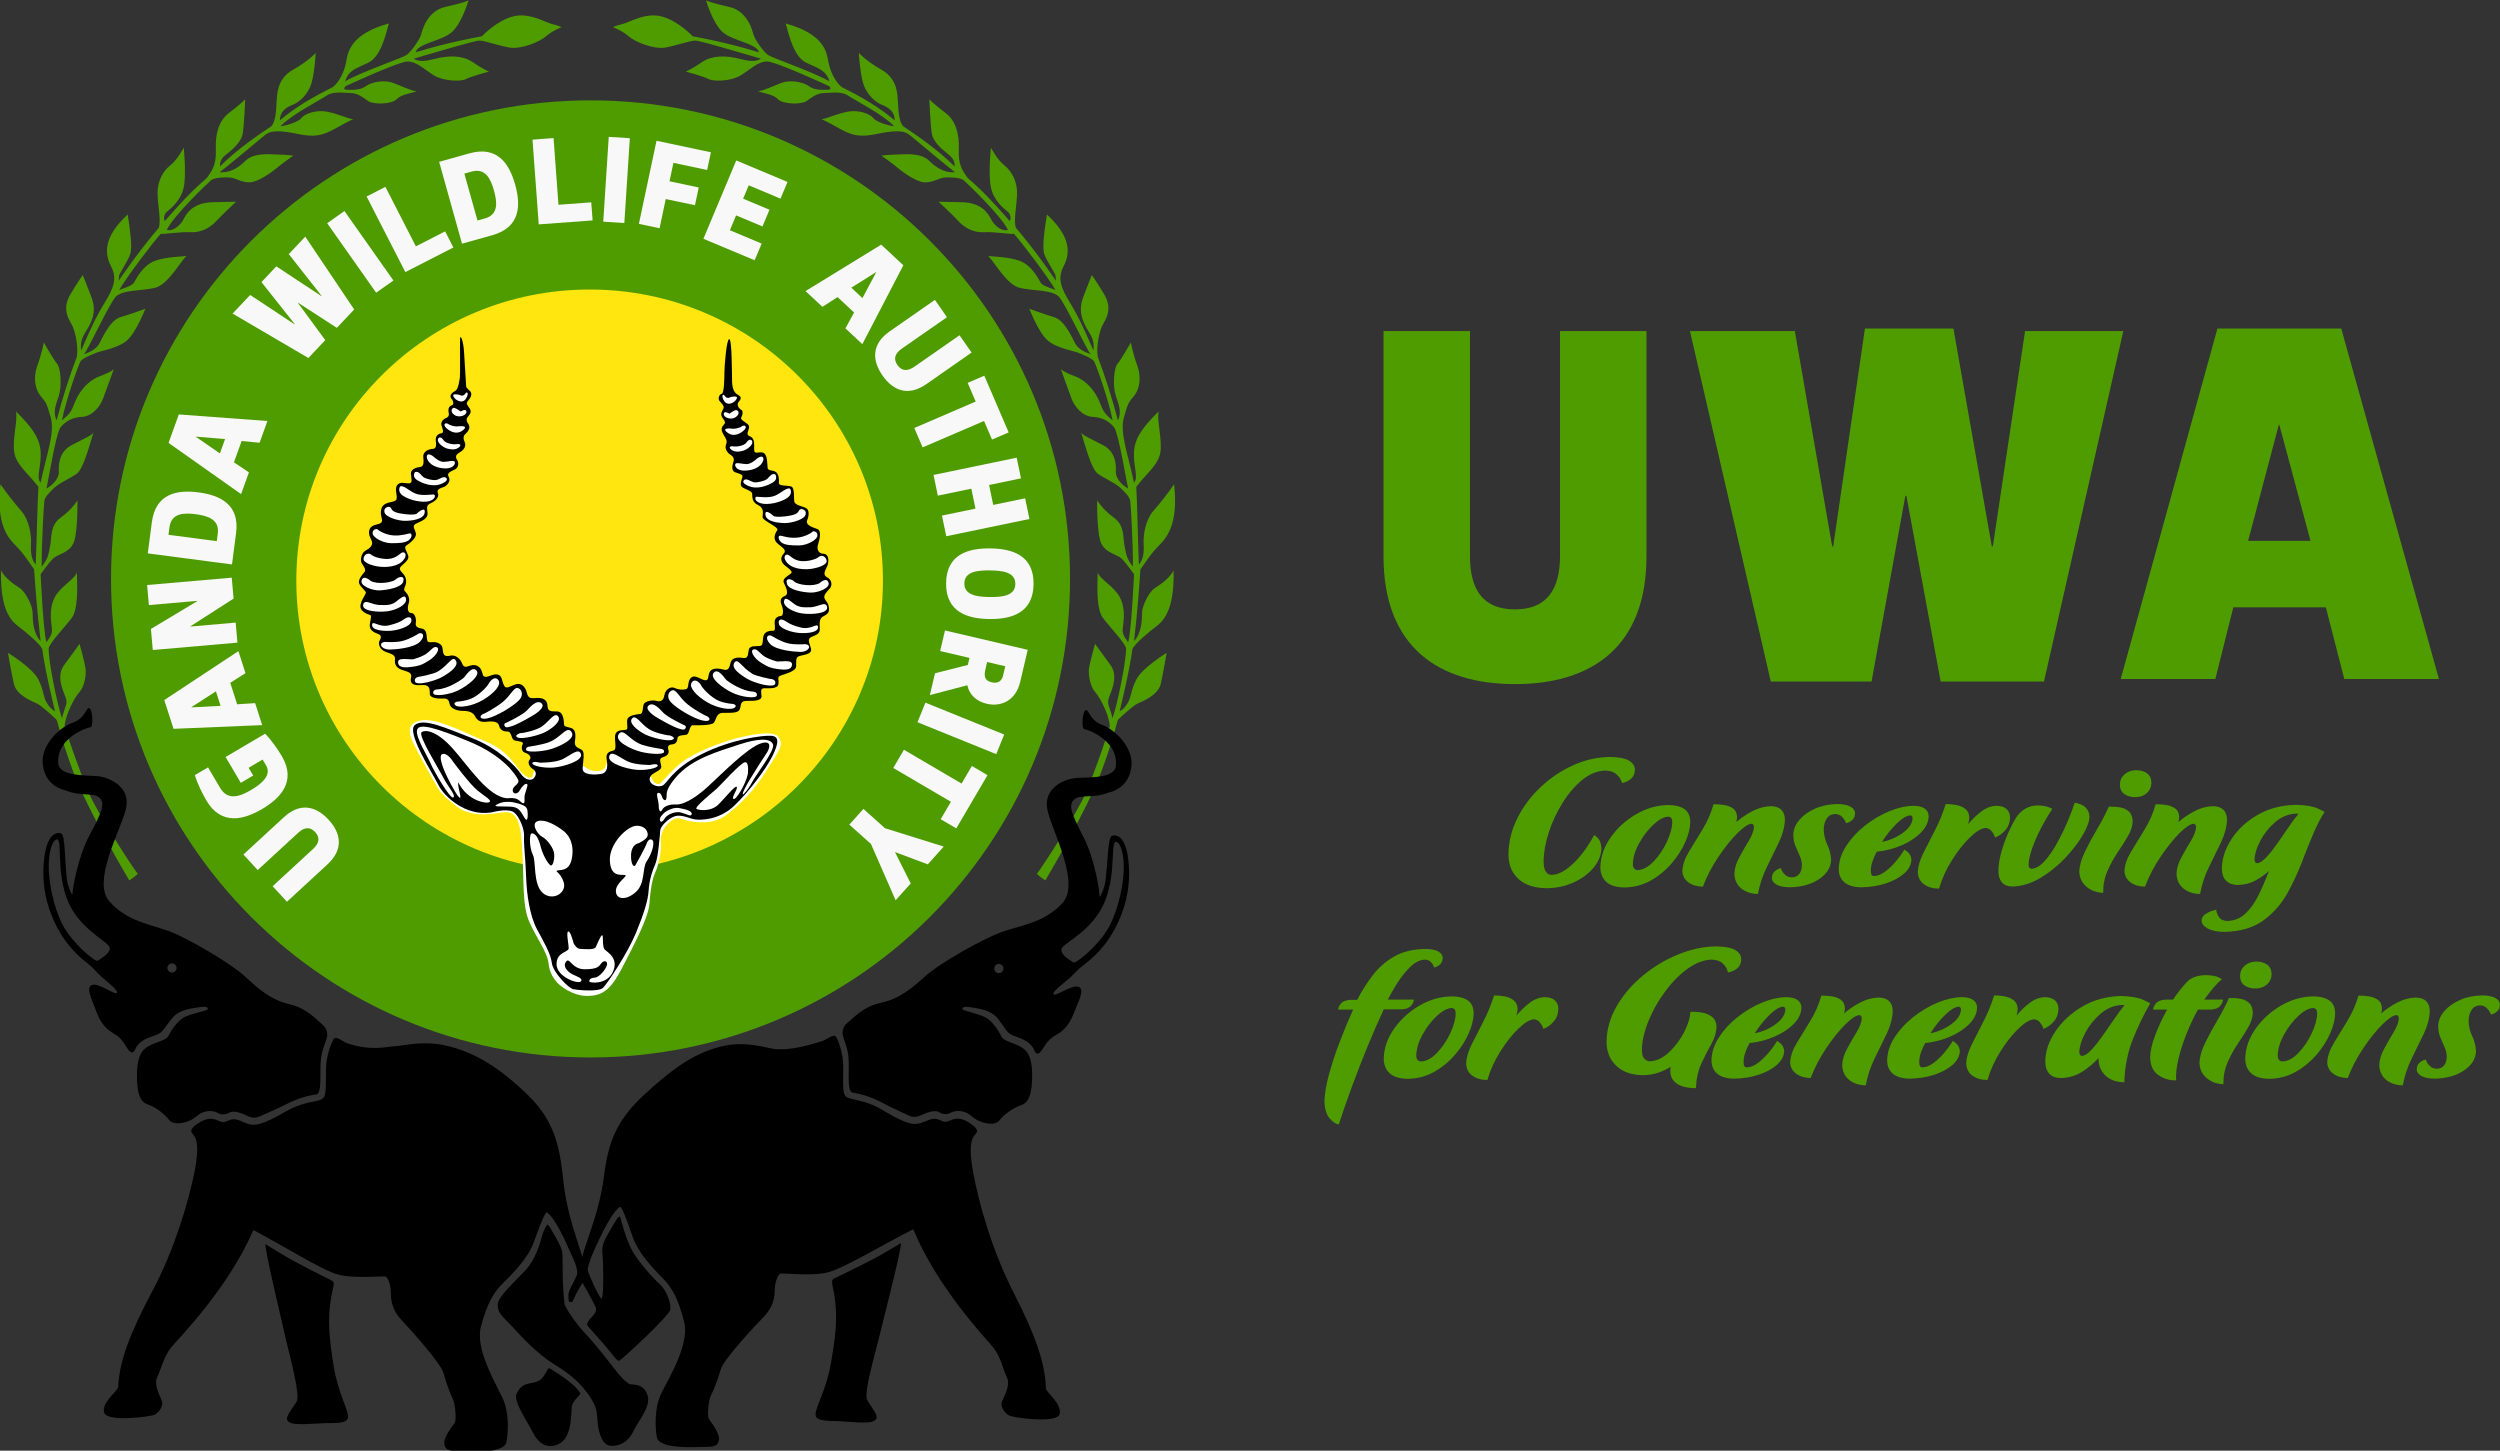
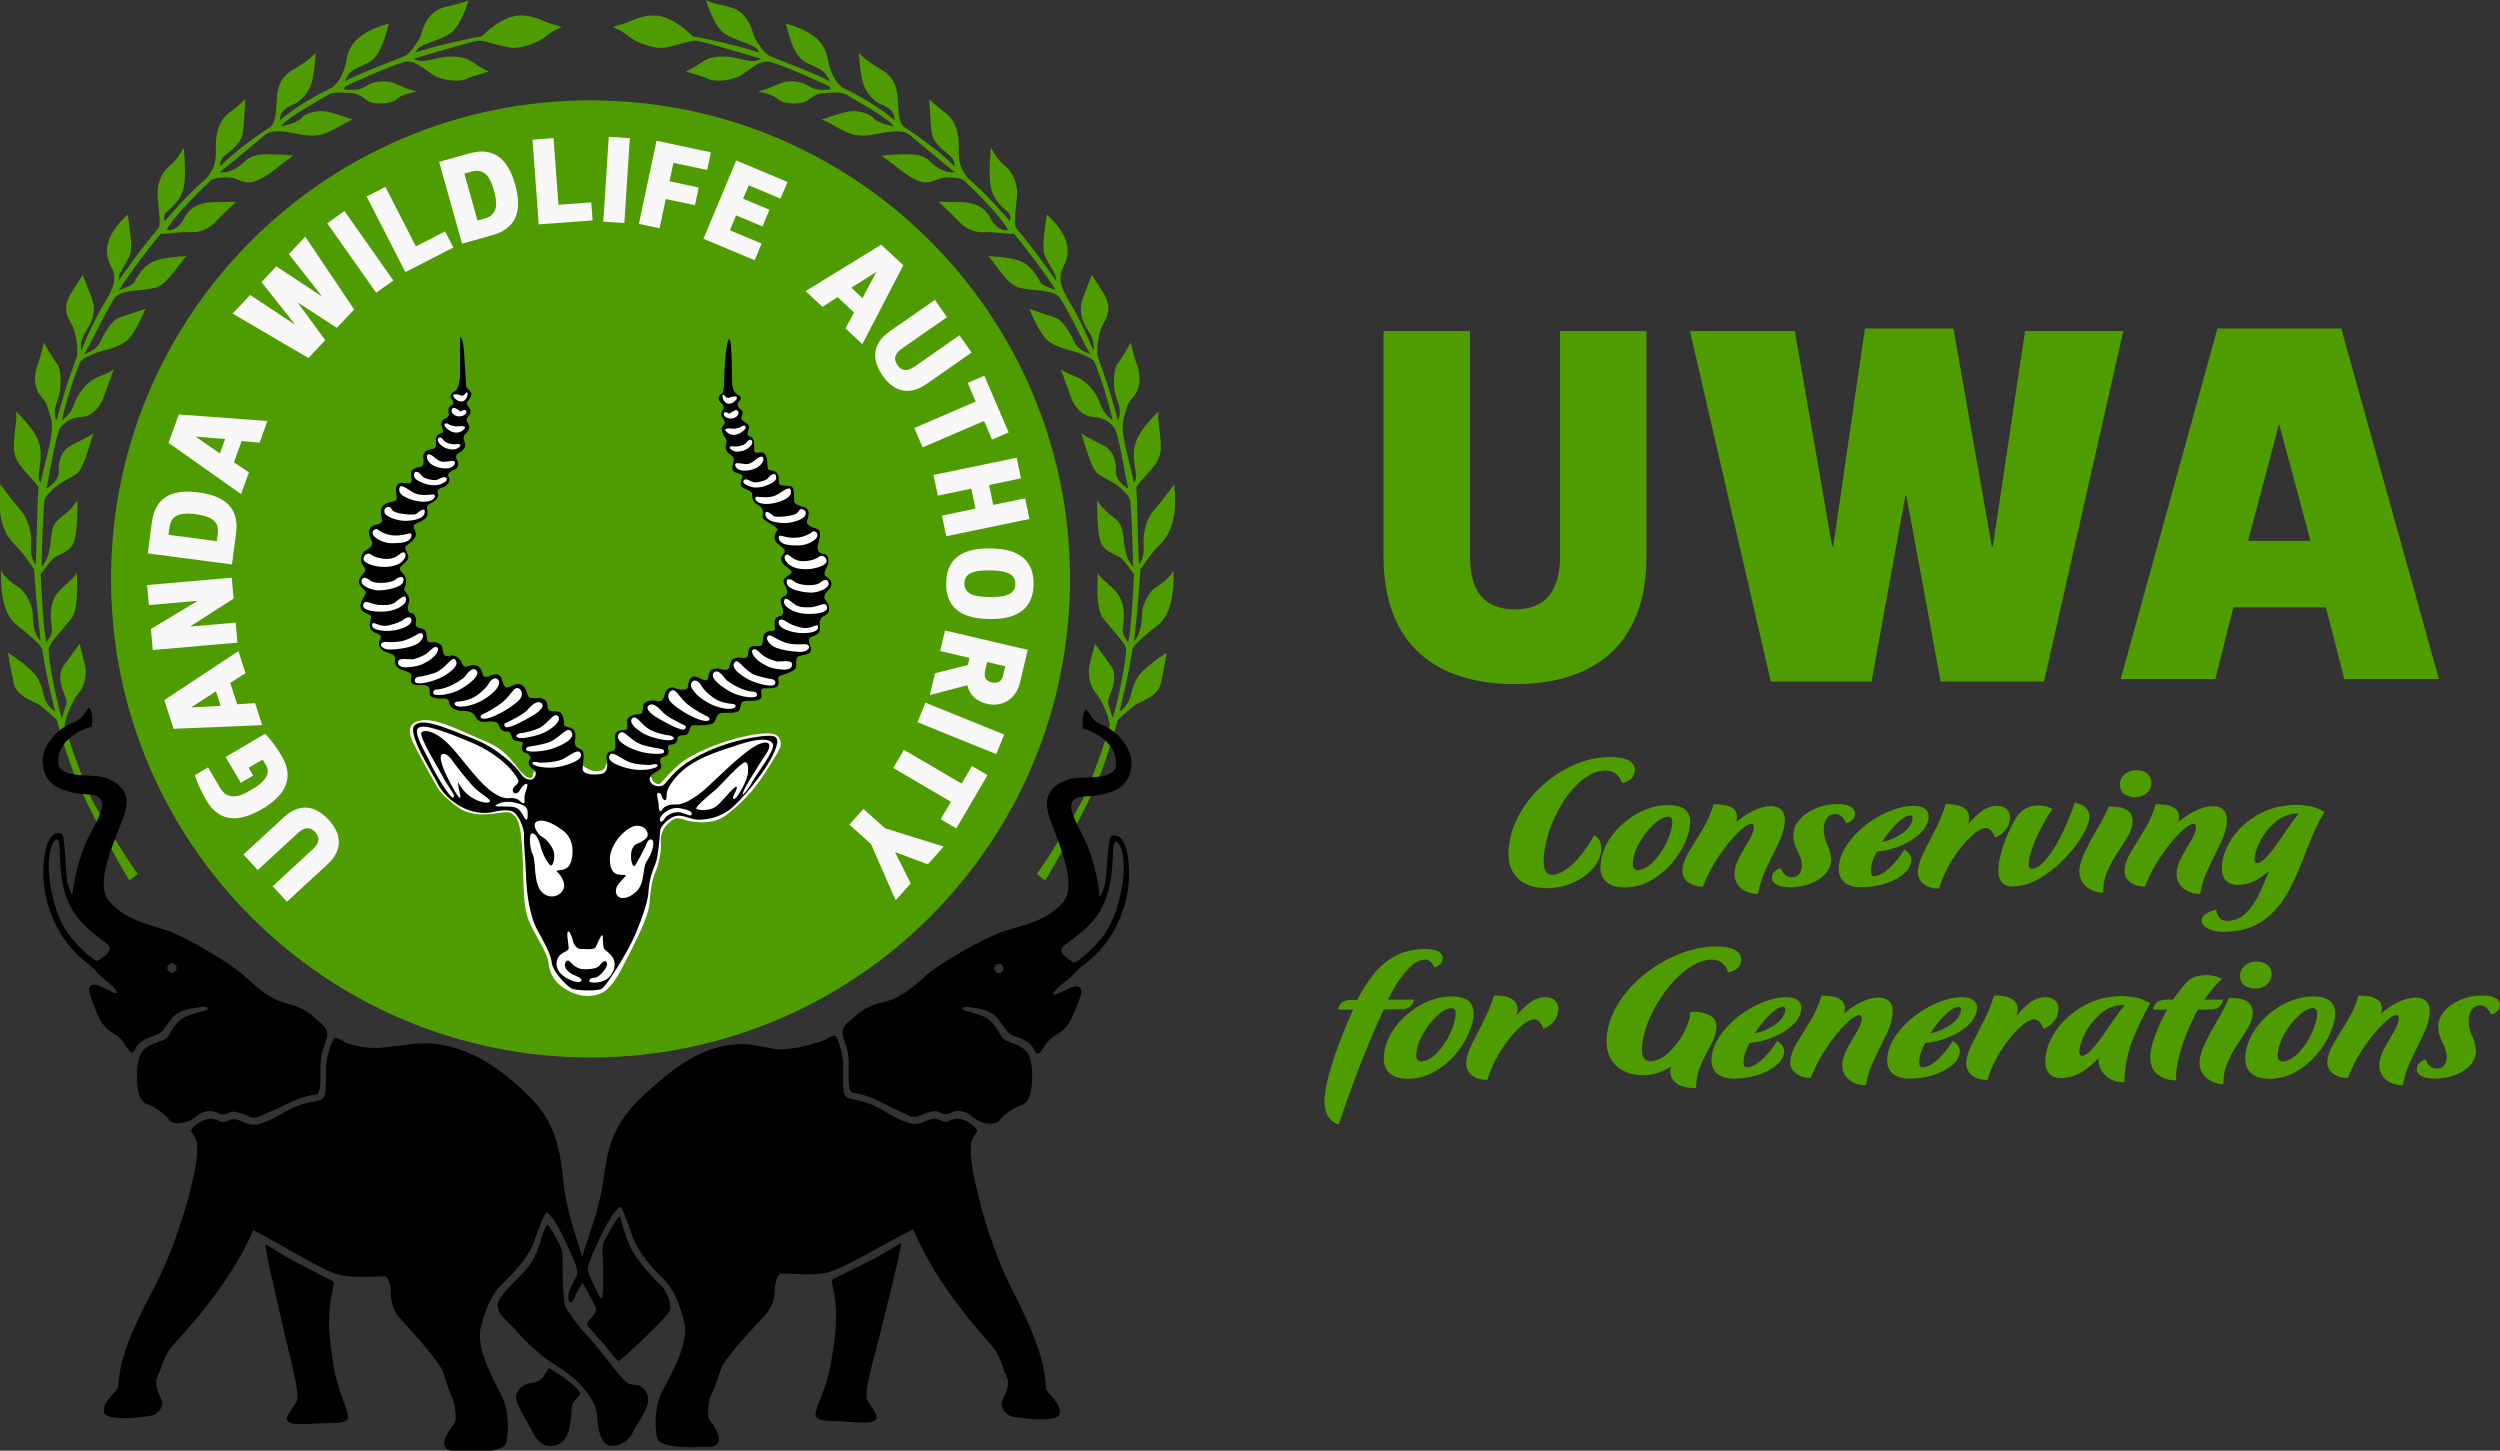
<svg xmlns="http://www.w3.org/2000/svg" xmlns:ns1="http://sodipodi.sourceforge.net/DTD/sodipodi-0.dtd" xmlns:ns2="http://www.inkscape.org/namespaces/inkscape" version="1.1" id="Layer_1" x="0px" y="0px" viewBox="0 0 344.676 200" xml:space="preserve" ns1:docname="uwa.svg" width="344.676" height="200" ns2:version="1.2.2 (b0a8486541, 2022-12-01)">
  <rect x="0" y="0" width="344.676" height="200" fill="#333333" stroke="none" />
  <defs id="defs1">
    <clipPath clipPathUnits="userSpaceOnUse" id="clipPath9-7">
      <path d="M 0,859.68 H 613.44 V 0 H 0 Z" transform="translate(-359.197,-488.069)" id="path9-5" />
    </clipPath>
    <clipPath clipPathUnits="userSpaceOnUse" id="clipPath17-3">
      <path d="M 0,859.68 H 613.44 V 0 H 0 Z" transform="translate(-469.972,-506.877)" id="path17-5" />
    </clipPath>
    <clipPath clipPathUnits="userSpaceOnUse" id="clipPath19-6">
      <path d="M 0,859.68 H 613.44 V 0 H 0 Z" transform="translate(-517.629,-500.373)" id="path19-2" />
    </clipPath>
    <clipPath clipPathUnits="userSpaceOnUse" id="clipPath21-9">
      <path d="M 0,859.68 H 613.44 V 0 H 0 Z" id="path21-1" />
    </clipPath>
    <clipPath clipPathUnits="userSpaceOnUse" id="clipPath23-2">
      <path d="M 0,859.68 H 613.44 V 0 H 0 Z" transform="translate(-437.124,-538.26)" id="path23-7" />
    </clipPath>
    <clipPath clipPathUnits="userSpaceOnUse" id="clipPath25-0">
      <path d="M 0,859.68 H 613.44 V 0 H 0 Z" transform="translate(-365.981,-476.471)" id="path25-9" />
    </clipPath>
    <clipPath clipPathUnits="userSpaceOnUse" id="clipPath27-3">
      <path d="M 0,859.68 H 613.44 V 0 H 0 Z" id="path27-6" />
    </clipPath>
    <clipPath clipPathUnits="userSpaceOnUse" id="clipPath29-0">
      <path d="M 0,859.68 H 613.44 V 0 H 0 Z" transform="translate(-377.37,-476.471)" id="path29-6" />
    </clipPath>
    <clipPath clipPathUnits="userSpaceOnUse" id="clipPath31-2">
      <path d="M 0,859.68 H 613.44 V 0 H 0 Z" transform="translate(-393.38,-470.517)" id="path31-6" />
    </clipPath>
    <clipPath clipPathUnits="userSpaceOnUse" id="clipPath33-1">
      <path d="M 0,859.68 H 613.44 V 0 H 0 Z" transform="translate(-397.811,-476.471)" id="path33-8" />
    </clipPath>
    <clipPath clipPathUnits="userSpaceOnUse" id="clipPath35-7">
      <path d="M 0,859.68 H 613.44 V 0 H 0 Z" transform="translate(-415.14,-474.214)" id="path35-9" />
    </clipPath>
    <clipPath clipPathUnits="userSpaceOnUse" id="clipPath37-2">
      <path d="M 0,859.68 H 613.44 V 0 H 0 Z" id="path37-0" />
    </clipPath>
    <clipPath clipPathUnits="userSpaceOnUse" id="clipPath39-2">
      <path d="M 0,859.68 H 613.44 V 0 H 0 Z" transform="translate(-426.72,-470.517)" id="path39-3" />
    </clipPath>
    <clipPath clipPathUnits="userSpaceOnUse" id="clipPath41-7">
      <path d="M 0,859.68 H 613.44 V 0 H 0 Z" transform="translate(-431.15,-476.471)" id="path41-5" />
    </clipPath>
    <clipPath clipPathUnits="userSpaceOnUse" id="clipPath43-9">
      <path d="M 0,859.68 H 613.44 V 0 H 0 Z" transform="translate(-446.753,-474.405)" id="path43-2" />
    </clipPath>
    <clipPath clipPathUnits="userSpaceOnUse" id="clipPath45-2">
      <path d="M 0,859.68 H 613.44 V 0 H 0 Z" transform="translate(-449.743,-476.471)" id="path45-8" />
    </clipPath>
    <clipPath clipPathUnits="userSpaceOnUse" id="clipPath47-9">
      <path d="M 0,859.68 H 613.44 V 0 H 0 Z" transform="translate(-460.996,-472.393)" id="path47-7" />
    </clipPath>
    <clipPath clipPathUnits="userSpaceOnUse" id="clipPath49-3">
      <path d="M 0,859.68 H 613.44 V 0 H 0 Z" transform="translate(-465.305,-476.471)" id="path49-6" />
    </clipPath>
    <clipPath clipPathUnits="userSpaceOnUse" id="clipPath51-1">
      <path d="M 0,859.68 H 613.44 V 0 H 0 Z" id="path51-2" />
    </clipPath>
    <clipPath clipPathUnits="userSpaceOnUse" id="clipPath53-9">
      <path d="M 0,859.68 H 613.44 V 0 H 0 Z" transform="translate(-485.678,-474.214)" id="path53-3" />
    </clipPath>
    <clipPath clipPathUnits="userSpaceOnUse" id="clipPath55-1">
      <path d="M 0,859.68 H 613.44 V 0 H 0 Z" transform="translate(-488.287,-476.471)" id="path55-9" />
    </clipPath>
    <clipPath clipPathUnits="userSpaceOnUse" id="clipPath57-4">
      <path d="M 0,859.68 H 613.44 V 0 H 0 Z" transform="translate(-501.212,-474.405)" id="path57-7" />
    </clipPath>
    <clipPath clipPathUnits="userSpaceOnUse" id="clipPath59-8">
-       <path d="M 0,859.68 H 613.44 V 0 H 0 Z" transform="translate(-508.13,-476.471)" id="path59-4" />
-     </clipPath>
+       </clipPath>
    <clipPath clipPathUnits="userSpaceOnUse" id="clipPath61-5">
      <path d="M 0,859.68 H 613.44 V 0 H 0 Z" transform="translate(-515.809,-474.921)" id="path61-0" />
    </clipPath>
    <clipPath clipPathUnits="userSpaceOnUse" id="clipPath63-3">
      <path d="M 0,859.68 H 613.44 V 0 H 0 Z" transform="translate(-524.534,-468.397)" id="path63-6" />
    </clipPath>
    <clipPath clipPathUnits="userSpaceOnUse" id="clipPath3">
      <path d="M 4.5,0 H 1080 V 1080 H 4.5 Z" transform="scale(1.333)" id="path3" />
    </clipPath>
    <clipPath clipPathUnits="userSpaceOnUse" id="clipPath1">
      <path d="M 0,0 H 1080 V 1080 H 0 Z" id="path1" />
    </clipPath>
    <clipPath clipPathUnits="userSpaceOnUse" id="clipPath4">
      <path d="M 0,0 H 1080 V 1080 H 0 Z" id="path4" />
    </clipPath>
    <clipPath clipPathUnits="userSpaceOnUse" id="clipPath6">
      <path d="M 0,0 H 1080 V 1080 H 0 Z" id="path6" />
    </clipPath>
    <clipPath clipPathUnits="userSpaceOnUse" id="clipPath7">
      <path d="M 0,1080 H 1080 V 0 H 0 Z" transform="matrix(1.333,0,0,-1.333,0,1440)" id="path7-6" />
    </clipPath>
    <clipPath clipPathUnits="userSpaceOnUse" id="clipPath3-2">
      <path d="M 0,1080 H 1080 V 0 H 0 Z" transform="translate(-810.826,-866.433)" id="path3-7" />
    </clipPath>
  </defs>
  <ns1:namedview id="namedview1" pagecolor="#ffffff" bordercolor="#000000" borderopacity="0.25" ns2:showpageshadow="2" ns2:pageopacity="0.0" ns2:pagecheckerboard="0" ns2:deskcolor="#d1d1d1" ns2:zoom="1.3497254" ns2:cx="201.15202" ns2:cy="64.457554" ns2:window-width="1366" ns2:window-height="699" ns2:window-x="0" ns2:window-y="0" ns2:window-maximized="1" ns2:current-layer="Layer_1" showgrid="false" />
  <style type="text/css" id="style1">
	.st0{fill:#CED4DA;}
</style>
  <g id="g2457" transform="translate(194.156,8.385)">
    <g id="g2349" transform="matrix(0.923,0,0,0.923,-15.02,-144.72)">
      <path d="m -122.099,153.127 c 0,0 2.161,-2.308 4.624,-2.959 2.48,-0.641 4.808,0.885 5.839,1.125 1.037,0.239 1.437,0.473 1.437,0.473 0,0 -1.437,0.563 -2.317,1.36 -0.875,0.801 -3.74,2.004 -5.505,1.681 -1.76,-0.328 -3.677,-1.036 -4.473,-1.036 -0.797,0 -8.937,2.473 -9.808,2.708 0.781,0.412 1.355,0.484 3.271,0 1.912,-0.473 3.985,-0.552 5.505,0.484 1.511,1.043 2.48,1.439 2.48,1.439 0,0 -2.719,0.728 -3.437,1.119 -0.72,0.401 -3.349,0.328 -4.792,-0.557 -1.432,-0.88 -2.557,-2.072 -3.907,-2.072 -1.359,0 -9.255,3.677 -9.255,3.677 0,0 -0.636,0.552 0.233,0.552 0.876,0 1.912,0.083 2.797,-0.552 0.885,-0.647 2.792,-0.964 4.057,-0.475 1.281,0.475 2.475,1.109 3.516,1.26 -1.349,0.401 -2.308,0.485 -3.027,1.204 -0.719,0.724 -3.432,0.801 -4.224,0.244 -0.796,-0.557 -1.599,-1.197 -2.645,-1.197 -1.031,0 -2.552,-0.323 -3.584,0.396 -1.041,0.719 -5.187,2.801 -6.88,4.563 0.98,-0.079 2.797,-0.724 3.125,-1.204 0.317,-0.473 1.599,-1.115 3.183,-1.047 1.604,0.084 3.921,1.203 4.557,1.203 -2.063,0.891 -3.505,2.157 -5.349,2.407 -1.839,0.235 -3.188,-0.401 -5.183,-0.568 -2,-0.156 -2.323,0.245 -3.276,1.048 -0.943,0.791 -5.661,4.713 -6.14,5.036 1.187,0.083 2.463,-0.323 3.833,-1.688 1.364,-1.353 3.989,-0.953 4.943,-0.953 0.963,0 2.235,0.157 2.235,0.157 0,0 -1.833,1.281 -2.475,1.853 -0.631,0.537 -2.797,2.141 -4.083,2.141 -1.271,0 -1.991,-0.636 -2.86,-0.719 -0.88,-0.073 -2.391,0 -2.864,0.4 -0.495,0.407 -5.6,5.272 -6.631,7.433 1.109,0.249 2.145,-0.871 2.552,-1.667 0.401,-0.797 1.349,-2.401 4.308,-2.485 2.952,-0.072 3.504,-0.072 3.504,-0.072 0,0 -2.057,1.905 -3.02,2.957 -0.964,1.027 -2.317,1.688 -3.833,1.6 -1.521,-0.084 -3.76,0.312 -4.385,0.233 -1.131,1.193 -4.948,6.245 -6.229,8.391 1.359,-0.479 1.995,-0.713 2.229,-1.115 0.249,-0.395 1.208,-2.479 3.036,-3.208 1.839,-0.703 4.469,-0.629 4.792,-0.787 -1.12,1.193 -2.803,4.319 -4.713,4.792 -1.907,0.475 -4.871,0.245 -5.891,1.365 -1.292,1.671 -4.005,7.755 -4.719,8.547 1.437,-0.48 1.984,-1.043 2.312,-1.595 0.323,-0.561 1.511,-3.437 3.109,-3.921 1.593,-0.479 3.76,-1.271 3.76,-1.271 0,0 -1.364,3.511 -2.724,4.713 -1.348,1.193 -3.979,1.593 -4.547,1.844 -0.557,0.229 -2.068,0.792 -2.396,1.271 -0.307,0.484 -2.233,5.912 -2.796,8.864 1.453,-1.271 1.364,-1.343 2,-2.869 0.635,-1.516 1.916,-3.115 3.672,-3.749 1.76,-0.652 2.077,-1.048 2.077,-1.048 0,0 -1.203,3.281 -1.604,4.391 -0.401,1.131 -1.588,2.636 -3.104,2.729 -1.505,0.079 -2.479,0.631 -3.276,1.595 -0.719,1.119 -1.828,8.167 -2.079,9.119 1.287,-0.724 1.855,-1.76 1.855,-2.405 0,-0.636 -0.255,-2.953 1.912,-4.079 2.135,-1.12 3.104,-1.516 3.265,-1.907 -0.641,2.063 -1.516,5.428 -2.484,6.152 -0.953,0.719 -2.615,1.359 -3.505,2.239 -0.876,0.876 -1.281,1.272 -1.365,1.923 -0.068,0.625 -0.391,5.911 -0.391,9.749 1.052,-1.291 1.052,-2.077 1.281,-3.203 0.245,-1.12 -0.083,-2.953 1.584,-4.151 1.697,-1.204 2.479,-2.563 2.479,-2.563 0,0 0.088,5.031 -0.636,6.479 -0.719,1.437 -2.395,1.593 -3.031,2.24 -0.625,0.635 -1.833,2.312 -1.833,2.312 0,0 0.407,8.808 0.869,10.156 0.964,-1.281 0.891,-1.515 0.735,-2.796 -0.167,-1.287 -0.167,-3.115 0.865,-4.475 1.031,-1.364 2.875,-2.4 2.948,-3.203 0.083,2.563 0.171,5.599 -0.781,6.875 -0.964,1.281 -3.199,3.599 -3.428,4.48 -0.088,1.833 1.261,8.317 1.975,10.484 0.489,-1.937 0.963,-2.089 0.489,-3.292 -0.489,-1.192 -1.287,-3.104 -0.172,-4.635 1.136,-1.521 2.317,-3.188 2.317,-3.188 0,0 0.719,2.547 0.876,3.583 0.176,1.043 -0.157,2.803 -0.876,3.6 -0.724,0.807 -1.995,3.124 -2.244,5.041 0.328,1.276 2.328,7.036 3.604,10 1.271,2.953 6.213,10.697 7.344,12.14 -0.715,0.647 -1.276,0.969 -1.276,0.969 0,0 -6.319,-10.563 -8.464,-16.475 -2.156,-5.916 -2.156,-7.271 -2.475,-7.593 -0.323,-0.323 -2.151,-2.005 -2.785,-2.317 -0.641,-0.317 -3.115,-1.199 -3.511,-2.964 -0.401,-1.76 -0.885,-4.635 -0.885,-4.635 0,0 3.681,2.233 4.552,4 0.869,1.76 0.64,2.473 1.271,3.509 0.656,1.048 1.208,1.204 1.208,1.204 0,0 -1.525,-6.084 -1.905,-9.276 -0.412,-0.875 -2.563,-2.631 -3.527,-3.355 -0.964,-0.724 -2.797,-2.249 -2.631,-8.396 0.552,1.125 1.917,2.079 2.797,2.636 0.864,0.568 1.916,2.651 1.916,3.683 0,1.036 0.073,3.113 1.193,4.233 -0.557,-4.713 -0.803,-8.317 -0.969,-10.703 -0.869,-1.208 -1.437,-2.251 -2.943,-3.76 -1.52,-1.532 -2.645,-3.923 -2.088,-8.959 0.896,1.287 2.011,2.719 3.12,4 1.125,1.271 1.531,3.427 1.443,4.959 -0.079,1.509 0.161,2.4 0.708,3.025 0.172,-3.833 0.251,-9.421 0.407,-11.588 -1.683,-2.224 -3.589,-3.437 -3.667,-5.677 -0.093,-2.24 0.557,-4.161 0.317,-5.588 1.917,1.911 3.511,3.671 3.672,5.911 0.156,2.235 -0.729,3.917 0,4.719 0.948,-4.479 2.156,-7.443 1.511,-9.755 -0.641,-2.313 -0.792,-2.308 -1.511,-3.199 -0.729,-0.885 -1.193,-2.552 -0.479,-4.552 0.729,-2.005 0.957,-3.437 0.957,-3.437 0,0 1.433,2.557 1.991,3.188 0.552,0.645 0.713,3.375 0.255,4.801 -0.495,1.443 -0.891,2.401 -0.339,3.677 0.797,-3.104 2.005,-6.875 3.032,-9.516 0.249,-1.588 -0.235,-3.676 -0.636,-4.561 -0.391,-0.871 -1.76,-2.391 -0.317,-4.797 1.437,-2.385 1.843,-2.86 1.843,-2.86 0,0 0.792,1.991 1.277,3.272 0.479,1.276 0.552,2.468 -0.167,3.989 -0.724,1.525 -1.6,2.083 -1.355,4.005 1.755,-4.084 2.385,-5.281 3.593,-7.281 1.199,-1.995 1.844,-3.437 0.875,-5.271 -0.943,-1.839 -1.26,-4.313 2.48,-7.761 0.38,2.396 0.713,4.959 0.38,5.923 -0.303,0.953 -1.661,2.957 -1.661,3.203 0,0.229 -0.079,0.792 -0.079,0.792 0,0 2.724,-4.084 5.989,-7.917 0.381,-0.953 -0.088,-3.12 -0.167,-4.957 -0.072,-1.844 0.72,-3.448 1.833,-4.324 1.131,-0.869 2.079,-2.713 2.079,-2.713 0,0 0.401,3.995 0,5.923 -0.407,1.911 -1.76,3.041 -2.703,3.828 -0.489,0.807 -0.099,1.208 -0.099,1.208 0,0 3.276,-3.921 6.228,-6.401 0.953,-1.276 1.443,-2.156 1.365,-4.317 -0.093,-2.156 0.391,-4.235 1.989,-5.432 1.599,-1.204 2.401,-2.005 2.401,-2.005 0,0 -0.172,4.244 -0.407,5.281 -0.244,1.041 -1.359,2.083 -2.063,2.645 -0.739,0.557 -1.364,1.041 -1.296,2.079 2.484,-2.491 5.744,-4.724 7.667,-6 0.796,-0.881 0.719,-3.037 0.796,-3.844 0.084,-0.803 0,-3.199 2.401,-4.563 2.391,-1.355 3.432,-2.541 3.432,-2.541 0,0 -0.161,2.953 -0.64,4.541 -0.48,1.604 -1.756,2.803 -2.792,3.203 -1.036,0.401 -1.921,1.037 -1.921,2.323 2.473,-2.077 5.031,-3.52 7.905,-4.963 0.969,-0.719 1.751,-2.391 2,-3.756 0.229,-1.348 0.557,-4.156 6.38,-5.749 -0.567,2.068 -1.285,4.953 -3.036,5.839 -1.744,0.869 -2.948,1.036 -3.505,2.796 2.547,-1.447 8.453,-3.447 9.167,-3.921 0.724,-0.473 1.995,-2.401 2.156,-2.968 0.172,-0.548 0.808,-3.595 3.677,-4.224 2.88,-0.636 3.428,-0.969 3.428,-0.969 0,0 -0.953,3.364 -2.475,4.729 -1.505,1.353 -5.104,1.677 -5.416,3.031 4.785,-1.511 9.885,-2.4 9.885,-2.4" style="fill:#4f9c00;fill-opacity:1;fill-rule:nonzero;stroke:none;stroke-width:1.333" id="path1231" />
      <path d="m -90.61,153.127 c 0,0 -2.156,-2.308 -4.636,-2.959 -2.473,-0.641 -4.792,0.885 -5.828,1.125 -1.031,0.239 -1.437,0.473 -1.437,0.473 0,0 1.437,0.563 2.328,1.36 0.865,0.801 3.751,2.004 5.5,1.681 1.756,-0.328 3.677,-1.036 4.464,-1.036 0.796,0 8.948,2.473 9.823,2.708 -0.803,0.412 -1.355,0.484 -3.276,0 -1.896,-0.473 -3.979,-0.552 -5.511,0.484 -1.505,1.043 -2.459,1.439 -2.459,1.439 0,0 2.715,0.728 3.417,1.119 0.74,0.401 3.353,0.328 4.792,-0.557 1.443,-0.88 2.557,-2.072 3.921,-2.072 1.36,0 9.255,3.677 9.255,3.677 0,0 0.641,0.552 -0.244,0.552 -0.871,0 -1.907,0.083 -2.776,-0.552 -0.891,-0.647 -2.803,-0.964 -4.089,-0.475 -1.276,0.475 -2.468,1.109 -3.509,1.26 1.364,0.401 2.312,0.485 3.031,1.204 0.713,0.724 3.432,0.801 4.235,0.244 0.801,-0.557 1.588,-1.197 2.635,-1.197 1.037,0 2.552,-0.323 3.589,0.396 1.052,0.713 5.192,2.801 6.869,4.563 -0.964,-0.079 -2.801,-0.724 -3.104,-1.204 -0.339,-0.473 -1.609,-1.115 -3.197,-1.047 -1.605,0.084 -3.933,1.203 -4.548,1.203 2.068,0.891 3.505,2.157 5.333,2.407 1.839,0.235 3.199,-0.401 5.204,-0.568 1.968,-0.156 2.312,0.245 3.271,1.048 0.943,0.791 5.661,4.713 6.131,5.036 -1.188,0.083 -2.469,-0.323 -3.833,-1.688 -1.355,-1.353 -3.985,-0.953 -4.939,-0.953 -0.968,0 -2.233,0.157 -2.233,0.157 0,0 1.843,1.281 2.463,1.848 0.641,0.543 2.797,2.147 4.073,2.147 1.271,0 2,-0.636 2.88,-0.719 0.88,-0.073 2.385,0 2.875,0.4 0.475,0.407 5.589,5.272 6.625,7.433 -1.131,0.249 -2.167,-0.871 -2.552,-1.667 -0.416,-0.797 -1.355,-2.401 -4.317,-2.485 -2.948,-0.072 -3.511,-0.072 -3.511,-0.072 0,0 2.079,1.905 3.036,2.957 0.948,1.027 2.303,1.688 3.833,1.595 1.5,-0.079 3.745,0.317 4.391,0.239 1.109,1.193 4.937,6.245 6.224,8.391 -1.353,-0.479 -2,-0.713 -2.229,-1.115 -0.249,-0.395 -1.213,-2.479 -3.052,-3.208 -1.823,-0.703 -4.463,-0.629 -4.791,-0.787 1.124,1.193 2.807,4.319 4.719,4.792 1.927,0.475 4.864,0.245 5.9,1.365 1.281,1.671 3.995,7.755 4.709,8.547 -1.433,-0.48 -1.991,-1.043 -2.319,-1.595 -0.317,-0.561 -1.509,-3.437 -3.109,-3.921 -1.604,-0.479 -3.744,-1.271 -3.744,-1.271 0,0 1.348,3.511 2.719,4.713 1.349,1.193 3.984,1.593 4.547,1.844 0.547,0.229 2.063,0.792 2.385,1.271 0.317,0.484 2.24,5.912 2.787,8.864 -1.423,-1.271 -1.355,-1.343 -1.984,-2.869 -0.636,-1.516 -1.917,-3.115 -3.667,-3.749 -1.772,-0.652 -2.079,-1.048 -2.079,-1.048 0,0 1.183,3.281 1.593,4.391 0.401,1.131 1.609,2.636 3.12,2.729 1.516,0.079 2.469,0.631 3.265,1.595 0.715,1.119 1.833,8.167 2.073,9.119 -1.271,-0.724 -1.833,-1.76 -1.833,-2.405 0,-0.636 0.24,-2.953 -1.912,-4.079 -2.167,-1.12 -3.119,-1.516 -3.276,-1.907 0.641,2.063 1.511,5.428 2.48,6.152 0.948,0.719 2.62,1.359 3.5,2.239 0.891,0.876 1.276,1.272 1.364,1.923 0.084,0.625 0.396,5.911 0.396,9.749 -1.031,-1.291 -1.031,-2.077 -1.276,-3.203 -0.229,-1.12 0.084,-2.953 -1.599,-4.151 -1.667,-1.204 -2.475,-2.563 -2.475,-2.563 0,0 -0.083,5.031 0.636,6.479 0.719,1.437 2.401,1.593 3.036,2.24 0.647,0.635 1.839,2.312 1.839,2.312 0,0 -0.401,8.808 -0.88,10.156 -0.959,-1.281 -0.88,-1.515 -0.719,-2.796 0.161,-1.287 0.161,-3.115 -0.875,-4.475 -1.032,-1.364 -2.876,-2.4 -2.948,-3.203 -0.089,2.563 -0.172,5.599 0.796,6.875 0.953,1.281 3.188,3.599 3.433,4.48 0.072,1.833 -1.281,8.317 -2.011,10.484 -0.469,-1.937 -0.953,-2.089 -0.469,-3.292 0.469,-1.192 1.271,-3.104 0.167,-4.635 -1.12,-1.521 -2.317,-3.188 -2.317,-3.188 0,0 -0.719,2.547 -0.896,3.583 -0.14,1.043 0.177,2.803 0.896,3.6 0.713,0.807 1.989,3.124 2.213,5.041 -0.307,1.276 -2.301,7.036 -3.573,10 -1.276,2.953 -6.228,10.697 -7.333,12.14 0.704,0.647 1.267,0.969 1.267,0.969 0,0 6.301,-10.563 8.453,-16.475 2.167,-5.916 2.167,-7.271 2.468,-7.593 0.328,-0.323 2.167,-2.005 2.803,-2.317 0.645,-0.317 3.115,-1.199 3.515,-2.964 0.396,-1.76 0.881,-4.635 0.881,-4.635 0,0 -3.672,2.233 -4.537,4 -0.891,1.76 -0.661,2.473 -1.296,3.509 -0.636,1.048 -1.188,1.204 -1.188,1.204 0,0 1.505,-6.084 1.907,-9.276 0.4,-0.875 2.557,-2.631 3.52,-3.355 0.953,-0.724 2.792,-2.249 2.631,-8.401 -0.557,1.131 -1.917,2.084 -2.797,2.641 -0.88,0.568 -1.911,2.651 -1.911,3.683 0,1.036 -0.079,3.113 -1.199,4.233 0.563,-4.713 0.787,-8.317 0.948,-10.703 0.896,-1.208 1.437,-2.251 2.959,-3.76 1.516,-1.532 2.64,-3.923 2.077,-8.959 -0.88,1.287 -1.995,2.719 -3.113,4 -1.115,1.271 -1.516,3.427 -1.433,4.959 0.084,1.509 -0.156,2.4 -0.713,3.025 -0.161,-3.833 -0.249,-9.421 -0.391,-11.588 1.667,-2.224 3.573,-3.437 3.656,-5.677 0.079,-2.24 -0.557,-4.161 -0.328,-5.588 -1.905,1.911 -3.505,3.671 -3.661,5.911 -0.161,2.235 0.724,3.917 0,4.719 -0.963,-4.479 -2.151,-7.443 -1.516,-9.755 0.636,-2.313 0.792,-2.308 1.516,-3.199 0.724,-0.885 1.199,-2.552 0.475,-4.552 -0.719,-2.005 -0.948,-3.437 -0.948,-3.437 0,0 -1.448,2.557 -2,3.188 -0.563,0.645 -0.729,3.375 -0.24,4.801 0.475,1.443 0.875,2.401 0.312,3.677 -0.801,-3.104 -1.995,-6.875 -3.02,-9.516 -0.251,-1.588 0.235,-3.676 0.625,-4.561 0.4,-0.871 1.76,-2.391 0.323,-4.797 -1.437,-2.385 -1.839,-2.86 -1.839,-2.86 0,0 -0.792,1.991 -1.271,3.272 -0.469,1.276 -0.547,2.468 0.156,3.989 0.708,1.525 1.604,2.083 1.359,4.005 -1.76,-4.084 -2.391,-5.281 -3.583,-7.281 -1.203,-1.995 -1.839,-3.437 -0.885,-5.271 0.964,-1.839 1.265,-4.313 -2.475,-7.761 -0.4,2.396 -0.713,4.959 -0.4,5.923 0.333,0.953 1.687,2.957 1.687,3.203 0,0.229 0.068,0.792 0.068,0.792 0,0 -2.703,-4.084 -5.979,-7.917 -0.391,-0.953 0.083,-3.12 0.161,-4.957 0.083,-1.844 -0.729,-3.448 -1.828,-4.324 -1.131,-0.869 -2.079,-2.713 -2.079,-2.713 0,0 -0.416,3.995 0,5.923 0.385,1.911 1.745,3.041 2.708,3.828 0.469,0.807 0.079,1.208 0.079,1.208 0,0 -3.276,-3.921 -6.229,-6.401 -0.959,-1.276 -1.432,-2.156 -1.349,-4.317 0.079,-2.156 -0.396,-4.235 -2,-5.432 -1.599,-1.204 -2.4,-2.005 -2.4,-2.005 0,0 0.167,4.244 0.4,5.281 0.256,1.041 1.376,2.083 2.095,2.645 0.713,0.557 1.339,1.041 1.276,2.079 -2.491,-2.491 -5.761,-4.724 -7.677,-6 -0.803,-0.881 -0.713,-3.037 -0.803,-3.849 -0.072,-0.797 0,-3.193 -2.385,-4.557 -2.391,-1.355 -3.443,-2.541 -3.443,-2.541 0,0 0.172,2.953 0.651,4.541 0.485,1.599 1.761,2.803 2.792,3.203 1.032,0.401 1.917,1.037 1.917,2.323 -2.475,-2.077 -5.021,-3.52 -7.896,-4.963 -0.964,-0.719 -1.756,-2.391 -2.005,-3.756 -0.24,-1.348 -0.541,-4.156 -6.385,-5.749 0.568,2.068 1.281,4.953 3.036,5.839 1.756,0.869 2.937,1.036 3.511,2.796 -2.563,-1.447 -8.464,-3.447 -9.167,-3.921 -0.729,-0.473 -2,-2.401 -2.161,-2.968 -0.177,-0.548 -0.803,-3.595 -3.688,-4.224 -2.869,-0.636 -3.416,-0.969 -3.416,-0.969 0,0 0.959,3.364 2.463,4.729 1.521,1.353 5.12,1.677 5.439,3.031 -4.797,-1.511 -9.901,-2.4 -9.901,-2.4" style="fill:#4f9c00;fill-opacity:1;fill-rule:nonzero;stroke:none;stroke-width:1.333" id="path1233" />
      <path d="m -34.246,234.179 c 0,39.473 -32.057,71.484 -71.635,71.484 -39.547,0 -71.615,-32.011 -71.615,-71.484 0,-39.48 32.068,-71.48 71.62,-71.48 39.572,0 71.629,32 71.629,71.48" style="fill:#4f9c00;fill-opacity:1;fill-rule:nonzero;stroke:none;stroke-width:1.333" id="path1235" />
-       <path d="m -62.194,234.439 c 0,24.031 -19.604,43.495 -43.817,43.495 -24.188,0 -43.807,-19.464 -43.807,-43.495 0,-24.011 19.619,-43.484 43.807,-43.484 24.213,0 43.817,19.473 43.817,43.484" style="fill:#fee60e;fill-opacity:1;fill-rule:nonzero;stroke:none;stroke-width:1.333" id="path1237" />
      <path d="m -102.136,262.324 c 0,0 -1.239,-1.235 -1.427,-0.391 -0.183,0.869 -0.745,0.953 -1.516,0.953 -0.765,0 -1.328,-0.38 -1.989,-0.849 -0.661,-0.479 -6.849,0.661 -6.849,0.661 0,0 -0.567,0.188 -0.567,0.771 0,0.568 -0.573,0.657 -1.537,-0.203 -0.948,-0.844 -1.973,-3.317 -5.391,-4.755 -3.443,-1.428 -7.416,-3.589 -9.735,-3.199 -2.353,0.407 -1.833,2.068 -1.151,3.484 0.683,1.423 3.141,5.865 3.708,6.781 0.557,0.912 2.219,2.219 3.016,2.792 0.792,0.573 2.453,1.199 4.817,0.917 2.396,-0.297 2.745,-0.448 3.439,0.167 0.676,0.64 1.061,1.599 1.28,5.817 0.235,4.213 -0.041,7.807 1.043,10.192 1.077,2.391 2.677,4.511 2.844,6.109 0.171,1.595 0.848,2.339 1.249,2.849 0.407,0.516 2.333,2.052 4.505,2.052 2.156,0 3.464,-0.739 5.229,-4.167 1.76,-3.416 3.932,-7.459 4.093,-9.629 0.161,-2.167 0.401,-3.589 0.901,-4.729 0.525,-1.147 0.855,-3.079 0.812,-3.985 -0.057,-0.927 -0.115,-2.115 1.136,-3.301 1.249,-1.208 1.823,-0.584 2.907,-0.349 1.083,0.224 3.697,0.625 5.624,-0.792 1.943,-1.437 4.167,-3.547 6.199,-6.843 2.063,-3.313 2.401,-3.6 1.755,-4.797 -0.609,-1.193 -4.369,-0.391 -6.359,0.12 -1.991,0.511 -6.552,2.109 -8.641,3.979 -2.12,1.885 -2.577,2.865 -2.968,2.865 -0.391,0 -0.975,-0.464 -1.016,-0.923 -0.052,-0.453 -5.412,-1.599 -5.412,-1.599" style="fill:#ffffff;fill-opacity:1;fill-rule:nonzero;stroke:none;stroke-width:1.333" id="path1239" />
      <path d="m -124.443,205.516 c 0,0 -0.235,-3.604 -0.328,-5.317 -0.12,-1.713 -0.521,-2.459 -0.579,-2.005 -0.063,0.469 0.057,5.719 -0.063,6.12 -0.109,0.407 -0.167,1.541 -0.729,1.828 -0.577,0.292 -0.807,0.745 -0.525,1.089 0.296,0.333 0.459,0.911 0.057,1.025 -0.396,0.12 -0.568,0.516 -0.453,1.084 0.115,0.572 -0.115,0.681 -0.505,0.869 -0.412,0.161 -0.692,0.677 -0.573,1.021 0.115,0.343 0.453,1.135 0,1.197 -0.448,0.063 -0.963,0.375 -0.839,1.199 0.136,0.801 -0.083,1.135 -0.473,1.135 -0.375,0 -1.536,0.271 -1.396,1.303 0.115,1.009 -0.047,1.359 -0.516,1.405 -0.473,0.043 -1.333,0.303 -1.333,0.943 0,0.641 0.344,1.453 -0.255,1.491 -0.593,0.047 -1.401,-0.339 -1.823,0.301 -0.432,0.641 0.213,1.839 -0.172,2.224 -0.385,0.38 -1.792,0.177 -2.141,1.203 -0.348,1.027 0.297,1.663 0,2.089 -0.301,0.427 -1.457,0.213 -1.791,1.068 -0.344,0.853 0.427,1.577 0.391,2.057 -0.057,0.473 -0.344,0.755 -0.991,1.109 -0.645,0.343 -0.812,1.452 -0.593,1.839 0.213,0.38 0.724,0.979 0.469,1.317 -0.256,0.344 -0.86,0.916 -0.86,1.547 0,0.636 1.115,1.281 1.027,1.625 -0.084,0.344 -0.855,1.276 -0.808,2.047 0.041,0.771 1.057,1.115 1.459,1.244 0.364,0.141 -0.265,1.376 0,1.964 0.24,0.599 1.021,0.771 1.349,0.943 0.348,0.172 0.271,0.609 0.047,0.937 -0.208,0.344 -0.079,1.323 0.959,1.677 1.009,0.339 1.443,0.505 1.343,1.183 -0.077,0.692 0.224,1.292 1.333,1.588 1.105,0.308 1.188,0.563 1.057,1.151 -0.124,0.611 0.1,1.157 1.584,1.027 1.489,-0.125 1.161,0.948 1.24,1.407 0.099,0.484 1.031,0.645 1.791,0.604 0.761,-0.047 1.021,0.088 1.152,0.776 0.124,0.677 1.009,1.068 2.047,1.068 1.036,0 1.541,0.339 1.787,0.843 0.265,0.527 0.739,0.901 1.713,0.776 0.973,-0.124 1.703,0 1.844,0.563 0.124,0.548 0.547,0.933 1.233,0.896 0.683,-0.041 0.552,1.152 1.068,1.323 0.511,0.172 1.437,0.125 1.24,0.557 -0.224,0.423 -0.256,1.115 0.416,1.319 0.699,0.213 0.891,0.739 0.6,1.036 -0.303,0.292 -0.084,1.016 0.421,1.317 0.516,0.303 0.692,0.776 0.297,1.323 -0.371,0.563 -1.36,0.428 -2.043,-0.588 -0.672,-1.036 -3.375,-3.812 -7.296,-5.312 -3.923,-1.495 -7.131,-3.027 -8.495,-1.959 -1.365,1.063 2.593,7.136 3.463,8.896 0.849,1.749 4.011,4.74 7.849,4.187 0.948,-0.213 2.735,-0.609 3.505,0 0.765,0.6 1.563,2.469 1.479,3.584 -0.077,1.115 0.219,3.292 0.308,6.031 0.093,2.74 0.568,5.849 1.624,7.824 1.063,1.968 2.057,3.676 2.22,5.052 0.176,1.359 2.421,3.708 3.161,3.885 0.719,0.172 3.839,0.427 4.468,-0.177 0.647,-0.604 3.672,-5.172 4.912,-8.156 1.235,-3 1.839,-4.964 1.916,-6.423 0.095,-1.448 0.521,-2.896 1,-3.927 0.453,-1.027 0.683,-4.489 0.74,-5.079 0.104,-0.615 1.213,-1.755 2.193,-2.061 0.979,-0.297 2.171,0.343 2.989,0.479 0.812,0.12 3.635,0.12 5.891,-2.068 2.26,-2.177 4.645,-5.344 5.676,-7.391 1.021,-2.057 0.964,-2.953 -0.167,-3.036 -1.161,-0.084 -5.895,0.473 -10.457,2.776 -4.568,2.307 -5.047,4.459 -5.901,4.708 -0.849,0.26 -1.995,-0.339 -1.787,-1.197 0.219,-0.86 1.891,-0.98 1.699,-1.792 -0.157,-0.817 -0.376,-1.12 0.353,-1.333 0.724,-0.219 0.844,-0.688 0.724,-1.057 -0.135,-0.396 -0.077,-0.776 0.511,-0.812 0.599,-0.048 0.803,-0.391 0.855,-0.953 0.047,-0.552 1.244,-0.339 1.489,-0.589 0.26,-0.265 0.348,-1.323 0.776,-1.323 0.427,0 2.677,0.079 3.125,-0.344 0.411,-0.427 0.328,-1.457 1.337,-1.505 1.037,-0.036 2.319,0.125 2.573,-0.552 0.26,-0.676 -0.036,-1.281 1.193,-1.244 1.244,0.041 2.052,-0.125 2.052,-0.636 0,-0.511 -0.256,-1.197 0.328,-1.24 0.615,-0.047 2.057,0.172 2.187,-0.599 0.131,-0.771 -0.291,-1.063 0.387,-1.317 0.692,-0.265 2.213,-0.609 2.265,-1.333 0.047,-0.724 -0.131,-1.317 0.421,-1.541 0.563,-0.209 2.057,-0.251 1.792,-1.156 -0.251,-0.891 -0.568,-1.396 0.036,-1.704 0.609,-0.296 1.349,-0.427 1.287,-1.239 -0.036,-0.808 -0.088,-1.5 0.432,-1.803 0.505,-0.303 1.027,-0.469 0.937,-1.281 -0.083,-0.807 -0.395,-0.937 -0.64,-1.401 -0.251,-0.473 0.297,-1.031 0.771,-1.547 0.464,-0.521 0.208,-1.328 -0.349,-1.615 -0.552,-0.312 -0.577,-0.656 -0.176,-1.421 0.443,-0.765 0.484,-2.089 -0.401,-2.136 -0.907,-0.036 -1.032,-0.823 -0.823,-1.448 0.213,-0.64 0.547,-1.973 -0.084,-2.235 -0.645,-0.249 -1.844,-0.552 -1.557,-1.323 0.317,-0.76 0.317,-1.577 -0.172,-1.828 -0.459,-0.265 -1.604,-0.391 -1.739,-0.937 -0.12,-0.573 0.088,-2.068 -0.464,-2.276 -0.552,-0.213 -1.875,0 -1.849,-0.552 0.057,-0.552 -0.025,-1.328 -0.464,-1.625 -0.421,-0.301 -1.181,-0.125 -1.223,-0.64 -0.048,-0.527 0,-1.975 -0.647,-2.229 -0.635,-0.256 -1.407,0.427 -1.364,-0.599 0.047,-1.021 0,-1.62 -0.683,-1.881 -0.677,-0.249 0.041,-0.973 -0.084,-1.5 -0.135,-0.509 -1.369,-0.843 -1.156,-1.276 0.209,-0.432 0.344,-0.989 -0.052,-1.197 -0.375,-0.219 -0.687,-0.765 -0.287,-1.203 0.385,-0.428 0.339,-0.729 -0.129,-0.975 -0.475,-0.265 -0.855,-0.729 -0.901,-1.973 -0.036,-1.229 0,-6.323 -0.421,-6.365 -0.417,-0.036 -0.724,4.141 -0.724,4.995 0,0.86 -0.048,3.131 -0.391,3.167 -0.344,0.052 -0.631,0.688 -0.344,1.068 0.307,0.38 0.823,0.771 0.563,1.204 -0.256,0.427 -0.437,0.771 -0.167,1.233 0.249,0.48 0.687,0.688 0.213,1.161 -0.484,0.469 -0.265,0.98 0,1.448 0.26,0.475 0.64,0.865 0.375,1.453 -0.249,0.599 0.183,1.161 0.421,1.371 0.272,0.213 0.933,0.509 0.683,1.197 -0.244,0.692 -0.276,1.375 0.219,1.573 0.516,0.219 1.24,0.307 1.12,0.733 -0.131,0.417 -0.427,1.105 -0.088,1.464 0.339,0.328 1.484,0.547 1.541,1.016 0.041,0.473 -0.088,1.239 0.891,1.708 0.968,0.479 0.667,1.245 0.667,1.808 0,0.547 2.541,1.484 2.188,1.957 -0.333,0.464 -0.72,1.328 0.041,1.969 0.771,0.64 1.405,0.984 0.937,1.5 -0.475,0.5 -0.475,1.02 -0.125,1.489 0.349,0.479 1.656,1.109 1.204,1.489 -0.491,0.391 -1.329,0.771 -1.079,1.371 0.271,0.604 0.859,1.667 0.177,1.979 -0.699,0.292 -0.776,0.719 -0.475,1.448 0.297,0.724 0.219,1.552 -0.124,1.552 -0.339,0 -0.891,0.24 -0.939,0.797 -0.036,0.552 0.215,1.457 -0.228,1.421 -0.407,-0.052 -1.277,0.079 -1.439,0.76 -0.172,0.688 0,1.417 -0.505,1.495 -0.515,0.095 -1.457,-0.124 -1.667,0.475 -0.203,0.593 0.037,1.489 -0.947,1.317 -0.975,-0.167 -1.615,0.099 -1.781,0.651 -0.177,0.552 -0.219,1.313 -0.991,1.105 -0.765,-0.215 -1.796,-0.297 -2.124,0.296 -0.344,0.599 -0.089,1.287 -0.647,1.287 -0.563,0 -1.457,-0.849 -2.047,-0.464 -0.599,0.381 -0.464,1.276 -0.645,1.615 -0.156,0.349 -1.313,0.308 -1.912,0 -0.599,-0.296 -1.416,0.219 -1.541,1.079 -0.125,0.844 -0.615,1.021 -1.199,0.844 -0.588,-0.167 -1.667,0.041 -1.869,0.479 -0.213,0.427 -0.057,1.443 -0.563,1.484 -0.505,0.052 -1.531,0.172 -1.839,0.652 -0.285,0.463 0.125,1.5 -0.167,1.661 -0.296,0.177 -1.348,-0.079 -1.656,0.645 -0.296,0.735 0.308,2.313 -0.296,2.489 -0.605,0.167 -1.215,0.328 -1.032,1.324 0.172,0.979 0.172,2 -0.812,2.176 -0.98,0.161 -2.819,0.209 -2.781,-0.817 0.068,-1.025 0.307,-2.265 0,-2.651 -0.292,-0.385 -1.256,-0.339 -1.156,-1.323 0.145,-0.985 0.104,-1.459 -0.209,-1.844 -0.287,-0.385 -1.359,-0.292 -1.4,-0.677 -0.053,-0.391 0,-2.016 -1.068,-2.016 -1.068,0 -1.371,-0.036 -1.423,-0.891 -0.031,-0.859 -0.713,-1.197 -1.687,-1.115 -0.989,0.084 -1.193,-0.036 -1.407,-0.848 -0.224,-0.824 -0.776,-1.453 -1.631,-1.204 -0.853,0.256 -1.452,0.86 -1.785,0.125 -0.339,-0.724 -0.261,-1.412 -0.901,-1.573 -0.647,-0.172 -1.365,0.385 -1.833,0.328 -0.475,-0.036 -0.344,-0.296 -0.604,-0.932 -0.256,-0.64 -0.849,-0.937 -1.532,-0.776 -0.687,0.177 -1.057,0.48 -1.375,-0.292 -0.287,-0.76 -1.021,-1.323 -1.745,-1.161 -0.719,0.177 -1.025,0 -1.109,-0.64 -0.083,-0.641 -0.083,-0.984 -0.791,-1.276 -0.745,-0.303 -1.505,0.26 -1.589,-0.516 -0.093,-0.765 -0.047,-1.5 -0.817,-1.62 -0.771,-0.124 -0.943,-0.385 -0.849,-0.943 0.079,-0.557 -0.167,-1.369 -0.687,-1.369 -0.511,0 -0.641,-0.677 -0.381,-1.448 0.256,-0.776 -0.176,-1.421 -0.557,-1.797 -0.391,-0.38 0.256,-0.733 0.163,-1.672 -0.079,-0.937 -0.928,-1.197 -0.928,-1.703 0,-0.516 1.48,-1.115 1.251,-1.932 -0.267,-0.803 -0.704,-1.235 -0.267,-1.537 0.417,-0.296 1.532,-1.067 1.407,-1.801 -0.135,-0.719 -0.735,-1.156 0.167,-1.527 0.901,-0.391 1.584,-0.744 1.584,-1.416 0,-0.683 -0.344,-1.203 0.437,-1.552 0.755,-0.328 1.349,-0.927 1.099,-1.527 -0.255,-0.604 0.511,-0.776 0.943,-0.932 0.412,-0.172 1.057,-0.864 0.672,-1.5 -0.375,-0.651 0.516,-0.855 0.979,-1.125 0.48,-0.244 0.563,-0.968 0.303,-1.364 -0.251,-0.375 -0.344,-0.765 0.344,-1.151 0.692,-0.385 1.025,-0.98 0.76,-1.548 -0.249,-0.547 -0.208,-0.937 0.131,-1.228 0.348,-0.297 0.765,-0.901 0.479,-1.371 -0.307,-0.468 -0.479,-0.807 -0.083,-1.239 0.369,-0.433 0.5,-0.724 0.213,-1.199 -0.303,-0.468 -0.652,-0.692 -0.213,-1.151 0.411,-0.48 0.681,-1.068 0.244,-1.459 -0.416,-0.38 -0.536,-0.579 -0.536,-0.579" style="fill:#000000;fill-opacity:1;fill-rule:nonzero;stroke:none;stroke-width:1.333" id="path1241" />
      <path d="m -125.438,206.699 c 0,0 0.511,0.339 0.848,-0.177 0.349,-0.515 0.573,0.084 0.084,0.776 -0.573,0.855 -1.703,0.079 -1.865,-0.427 -0.161,-0.473 0.933,-0.172 0.933,-0.172" style="fill:#ffffff;fill-opacity:1;fill-rule:nonzero;stroke:none;stroke-width:1.333" id="path1243" />
      <path d="m -125.276,209.179 c 0,0 -0.417,-0.344 -0.849,-0.521 -0.421,-0.167 -0.844,0.521 -0.083,1.031 0.771,0.521 1.891,0 1.796,-0.509 -0.093,-0.521 -0.864,0 -0.864,0" style="fill:#ffffff;fill-opacity:1;fill-rule:nonzero;stroke:none;stroke-width:1.333" id="path1245" />
      <path d="m -126.97,211.142 c 0,0 0.677,0.344 1.365,0.245 0.672,-0.084 1.536,0 0.525,0.692 -1.047,0.677 -2.151,-0.172 -2.479,-0.593 -0.36,-0.437 0.077,-0.771 0.588,-0.344" style="fill:#ffffff;fill-opacity:1;fill-rule:nonzero;stroke:none;stroke-width:1.333" id="path1247" />
      <path d="m -127.48,214.647 c 0,0 1.109,0.427 1.787,0 0.688,-0.427 0.344,-0.677 -0.177,-0.599 -0.5,0.088 -1.609,-0.079 -1.968,-0.593 -0.328,-0.521 -0.751,-0.521 -0.839,-0.089 -0.093,0.423 0.593,1.021 1.197,1.281" style="fill:#ffffff;fill-opacity:1;fill-rule:nonzero;stroke:none;stroke-width:1.333" id="path1249" />
      <path d="m -129.104,216.1 c 0,0 0.677,0.599 1.271,0.599 0.604,0 1.375,-0.26 1.625,-0.072 0.255,0.161 0,1.271 -1.871,1.009 -1.875,-0.249 -2.401,-1.448 -2.219,-1.875 0.161,-0.437 0.844,0 1.193,0.339" style="fill:#ffffff;fill-opacity:1;fill-rule:nonzero;stroke:none;stroke-width:1.333" id="path1251" />
      <path d="m -132.099,218.231 c 0,0 -0.5,0.697 0.343,1.203 0.855,0.516 2.391,1.104 3.672,0.516 0,0 1.021,-0.385 0.688,-0.808 -0.339,-0.432 -0.989,0.131 -1.448,0.245 -0.479,0.135 -1.713,-0.161 -2.057,-0.459 -0.344,-0.307 -0.636,-0.901 -1.197,-0.697" style="fill:#ffffff;fill-opacity:1;fill-rule:nonzero;stroke:none;stroke-width:1.333" id="path1253" />
      <path d="m -134.314,220.376 c 0,0 -0.515,0.765 0.469,1.412 0.969,0.64 2.86,1.067 3.891,0.771 1.021,-0.303 0.932,-0.995 0.631,-0.995 -0.303,0 -1.824,0.26 -2.776,-0.157 -0.933,-0.432 -1.745,-1.291 -2.215,-1.031" style="fill:#ffffff;fill-opacity:1;fill-rule:nonzero;stroke:none;stroke-width:1.333" id="path1255" />
      <path d="m -136.027,223.407 c 0,0 -0.801,0.084 -0.624,0.819 0.161,0.735 2.036,1.281 3.057,1.281 1.025,0 2.785,-0.213 2.943,-1.199 0.171,-0.984 -0.887,-0.172 -1.193,0.131 -0.287,0.301 -2.849,0.041 -3.416,-0.344 -0.553,-0.375 -0.245,-0.604 -0.767,-0.688" style="fill:#ffffff;fill-opacity:1;fill-rule:nonzero;stroke:none;stroke-width:1.333" id="path1257" />
      <path d="m -137.724,226.74 c 0,0 -0.699,-0.077 -0.699,0.595 0,0.692 1.595,1.511 2.792,1.511 1.188,0 2.084,-0.048 2.599,-0.439 0.516,-0.38 0.557,-1.072 0.157,-1.025 -0.365,0.041 -1.193,0.38 -2.417,0.307 -1.235,-0.088 -2.271,-0.728 -2.432,-0.948" style="fill:#ffffff;fill-opacity:1;fill-rule:nonzero;stroke:none;stroke-width:1.333" id="path1259" />
      <path d="m -136.142,231.199 c -1.052,0.027 -2.104,-0.312 -2.495,-0.64 -0.38,-0.349 -1.063,-0.089 -1.145,0.588 -0.079,0.693 1.703,1.208 2.817,1.24 1.099,0.047 2.401,-0.167 3.079,-0.937 0.651,-0.74 0.38,-1.24 0,-1.24 -0.38,0 -0.891,0.937 -2.256,0.989" style="fill:#ffffff;fill-opacity:1;fill-rule:nonzero;stroke:none;stroke-width:1.333" id="path1261" />
      <path d="m -138.704,234.486 c 0,0 -1.104,-1.031 -1.369,-0.047 -0.219,0.771 1.584,1.5 2.683,1.459 1.104,-0.057 3.281,-0.391 3.547,-1.324 0.251,-0.937 -0.645,-0.776 -1.145,-0.307 -0.516,0.469 -2.735,0.776 -3.715,0.219" style="fill:#ffffff;fill-opacity:1;fill-rule:nonzero;stroke:none;stroke-width:1.333" id="path1263" />
      <path d="m -137.052,238.07 c 0,0 1.26,0.176 2.047,-0.428 0.823,-0.629 1.5,-1.281 1.579,-0.416 0.093,0.844 -1.485,1.615 -2.772,1.787 -1.271,0.171 -4.005,0.036 -3.609,-1.057 0.287,-0.86 1.385,0.249 2.756,0.115" style="fill:#ffffff;fill-opacity:1;fill-rule:nonzero;stroke:none;stroke-width:1.333" id="path1265" />
      <path d="m -135.932,241.106 c 1.072,-0.271 1.667,-0.5 2.249,-0.927 0.609,-0.439 1.203,-0.355 1.032,0.38 -0.172,0.724 -1.881,1.287 -3.068,1.369 -1.199,0.079 -2.917,-0.083 -2.771,-0.948 0.083,-0.635 1.02,0.511 2.557,0.125" style="fill:#ffffff;fill-opacity:1;fill-rule:nonzero;stroke:none;stroke-width:1.333" id="path1267" />
      <path d="m -136.36,243.6 c 0,0 1.489,0.12 2.516,-0.183 1.021,-0.291 1.844,-0.801 2.307,-1.068 0.464,-0.26 1.111,0.22 0.209,1.193 -0.901,0.984 -3.844,1.193 -4.568,1.193 -0.719,0 -1.271,-0.376 -1.271,-0.72 0,-0.337 0.463,-0.473 0.807,-0.416" style="fill:#ffffff;fill-opacity:1;fill-rule:nonzero;stroke:none;stroke-width:1.333" id="path1269" />
      <path d="m -132.396,246.199 c 0,0 1.459,-0.385 2.136,-0.943 0.681,-0.552 0.984,-1.068 1.452,-0.859 0.464,0.219 -0.036,1.239 -1.197,1.979 -1.141,0.713 -1.573,0.807 -2.469,0.927 -0.896,0.136 -2.057,0.224 -2.14,-0.593 -0.079,-0.807 1.104,-0.511 2.219,-0.511" style="fill:#ffffff;fill-opacity:1;fill-rule:nonzero;stroke:none;stroke-width:1.333" id="path1271" />
      <path d="m -131.246,248.762 c 0,0 -1.02,0 -0.853,0.729 0.176,0.735 3.119,-0.084 4.181,-0.729 1.073,-0.635 2.428,-1.579 1.923,-2.391 -0.511,-0.812 -1.073,0.683 -2.713,1.661 -0.595,0.349 -2.537,0.729 -2.537,0.729" style="fill:#ffffff;fill-opacity:1;fill-rule:nonzero;stroke:none;stroke-width:1.333" id="path1273" />
      <path d="m -128.771,250.688 c 0,0 -0.683,0 -0.595,0.557 0.089,0.563 2.401,0.251 3.756,-0.427 1.369,-0.688 3.369,-2.188 2.703,-2.953 -0.703,-0.776 -1.64,0.86 -1.927,1.109 -0.303,0.261 -2.276,1.631 -3.937,1.713" style="fill:#ffffff;fill-opacity:1;fill-rule:nonzero;stroke:none;stroke-width:1.333" id="path1275" />
      <path d="m -125.823,252.516 c 0,0 -0.683,0.188 -0.209,0.568 0.464,0.38 2.423,0.172 4.089,-0.817 1.672,-0.984 2.787,-2.26 2.317,-2.948 -0.473,-0.688 -1.156,-0.047 -1.459,0.511 -0.296,0.563 -1.577,1.801 -2.604,2.224 -1.025,0.427 -2.135,0.463 -2.135,0.463" style="fill:#ffffff;fill-opacity:1;fill-rule:nonzero;stroke:none;stroke-width:1.333" id="path1277" />
      <path d="m -121.714,254.283 c 0,0 1.563,-0.776 2.724,-1.713 1.151,-0.939 1.624,-2.136 2.176,-2.1 0.557,0.047 1.095,0.943 0.256,1.833 -0.86,0.907 -3.339,2.401 -4.703,2.709 -1.371,0.285 -1.235,-0.516 -0.453,-0.729" style="fill:#ffffff;fill-opacity:1;fill-rule:nonzero;stroke:none;stroke-width:1.333" id="path1279" />
      <path d="m -118.402,255.642 c 0,0 2.36,-1.115 3,-1.787 0.631,-0.687 1.484,-1.588 2.131,-1.156 0.624,0.428 0,1.199 -1.423,2.005 -1.385,0.812 -3.615,2.011 -3.953,1.536 -0.343,-0.473 0.245,-0.599 0.245,-0.599" style="fill:#ffffff;fill-opacity:1;fill-rule:nonzero;stroke:none;stroke-width:1.333" id="path1281" />
      <path d="m -116.391,257.22 c 0,0 -1.041,0.344 -0.339,0.661 0.688,0.281 3.156,-0.317 4.188,-0.869 1.015,-0.557 2.375,-1.62 1.828,-2.308 -0.557,-0.688 -1.371,0.849 -2.521,1.584 -0.792,0.5 -2.568,0.932 -3.156,0.932" style="fill:#ffffff;fill-opacity:1;fill-rule:nonzero;stroke:none;stroke-width:1.333" id="path1283" />
      <path d="m -115.032,259.236 c 0,0 -0.552,0.041 -0.463,0.479 0.093,0.416 2.224,0.281 3.495,-0.052 1.292,-0.344 4.02,-1.536 3.296,-2.609 -0.719,-1.063 -1.547,0.896 -3.547,1.583 -0.995,0.339 -2.781,0.6 -2.781,0.6" style="fill:#ffffff;fill-opacity:1;fill-rule:nonzero;stroke:none;stroke-width:1.333" id="path1285" />
      <path d="m -113.448,261.627 c 0,0 -1.068,-0.297 -1.115,0.088 -0.027,0.391 1.76,0.771 3.208,0.64 1.459,-0.129 4.371,-0.984 4.052,-2.005 -0.296,-1.031 -1.577,0.204 -2.771,0.777 -1.192,0.541 -3.375,0.5 -3.375,0.5" style="fill:#ffffff;fill-opacity:1;fill-rule:nonzero;stroke:none;stroke-width:1.333" id="path1287" />
      <path d="m -84.948,207.022 c 0,0 -0.516,0.355 -0.855,-0.167 -0.344,-0.505 -0.568,0.089 -0.099,0.767 0.609,0.864 1.713,0.099 1.885,-0.417 0.156,-0.479 -0.932,-0.183 -0.932,-0.183" style="fill:#ffffff;fill-opacity:1;fill-rule:nonzero;stroke:none;stroke-width:1.333" id="path1289" />
      <path d="m -85.126,209.507 c 0,0 0.432,-0.339 0.855,-0.511 0.437,-0.167 0.859,0.511 0.077,1.025 -0.755,0.511 -1.875,0 -1.771,-0.515 0.063,-0.511 0.839,0 0.839,0" style="fill:#ffffff;fill-opacity:1;fill-rule:nonzero;stroke:none;stroke-width:1.333" id="path1291" />
      <path d="m -83.412,211.486 c 0,0 -0.687,0.339 -1.353,0.251 -0.693,-0.095 -1.543,0 -0.527,0.681 1.021,0.677 2.141,-0.177 2.475,-0.593 0.348,-0.437 -0.084,-0.776 -0.595,-0.339" style="fill:#ffffff;fill-opacity:1;fill-rule:nonzero;stroke:none;stroke-width:1.333" id="path1293" />
      <path d="m -82.902,214.975 c 0,0 -1.115,0.437 -1.792,0 -0.681,-0.421 -0.339,-0.677 0.167,-0.588 0.511,0.083 1.625,-0.089 1.975,-0.604 0.333,-0.511 0.755,-0.511 0.844,-0.084 0.093,0.432 -0.605,1.037 -1.193,1.276" style="fill:#ffffff;fill-opacity:1;fill-rule:nonzero;stroke:none;stroke-width:1.333" id="path1295" />
      <path d="m -81.271,216.434 c 0,0 -0.688,0.599 -1.281,0.599 -0.604,0 -1.38,-0.255 -1.636,-0.083 -0.249,0.177 0,1.281 1.875,1.02 1.881,-0.255 2.407,-1.448 2.24,-1.875 -0.172,-0.427 -0.864,0 -1.197,0.339" style="fill:#ffffff;fill-opacity:1;fill-rule:nonzero;stroke:none;stroke-width:1.333" id="path1297" />
      <path d="m -78.282,218.564 c 0,0 0.495,0.692 -0.344,1.208 -0.869,0.511 -2.401,1.109 -3.683,0.511 0,0 -1.02,-0.38 -0.676,-0.808 0.333,-0.427 0.968,0.125 1.457,0.261 0.475,0.119 1.693,-0.183 2.032,-0.48 0.353,-0.292 0.645,-0.896 1.213,-0.692" style="fill:#ffffff;fill-opacity:1;fill-rule:nonzero;stroke:none;stroke-width:1.333" id="path1299" />
      <path d="m -76.063,220.71 c 0,0 0.505,0.776 -0.475,1.412 -0.989,0.645 -2.848,1.072 -3.895,0.765 -1.016,-0.297 -0.923,-0.984 -0.62,-0.984 0.287,0 1.823,0.26 2.771,-0.167 0.937,-0.423 1.744,-1.272 2.219,-1.027" style="fill:#ffffff;fill-opacity:1;fill-rule:nonzero;stroke:none;stroke-width:1.333" id="path1301" />
      <path d="m -74.366,223.74 c 0,0 0.813,0.1 0.625,0.819 -0.145,0.729 -2.041,1.281 -3.057,1.281 -1.031,0 -2.781,-0.209 -2.937,-1.183 -0.172,-1.011 0.891,-0.177 1.193,0.115 0.291,0.301 2.853,0.036 3.405,-0.339 0.557,-0.385 0.265,-0.593 0.771,-0.693" style="fill:#ffffff;fill-opacity:1;fill-rule:nonzero;stroke:none;stroke-width:1.333" id="path1303" />
      <path d="m -72.662,227.079 c 0,0 0.687,-0.077 0.687,0.6 0,0.681 -1.577,1.504 -2.776,1.504 -1.197,0 -2.099,-0.047 -2.593,-0.443 -0.511,-0.38 -0.563,-1.061 -0.183,-1.02 0.391,0.041 1.204,0.396 2.443,0.301 1.229,-0.083 2.251,-0.724 2.423,-0.943" style="fill:#ffffff;fill-opacity:1;fill-rule:nonzero;stroke:none;stroke-width:1.333" id="path1305" />
      <path d="m -74.24,231.532 c 1.041,0.027 2.084,-0.307 2.48,-0.645 0.389,-0.339 1.061,-0.089 1.161,0.599 0.077,0.677 -1.715,1.197 -2.828,1.24 -1.1,0.052 -2.387,-0.167 -3.063,-0.943 -0.667,-0.735 -0.385,-1.235 0,-1.235 0.375,0 0.885,0.937 2.249,0.984" style="fill:#ffffff;fill-opacity:1;fill-rule:nonzero;stroke:none;stroke-width:1.333" id="path1307" />
      <path d="m -71.662,234.814 c 0,0 1.077,-1.031 1.348,-0.036 0.22,0.771 -1.577,1.489 -2.692,1.448 -1.099,-0.037 -3.276,-0.385 -3.532,-1.319 -0.26,-0.947 0.647,-0.771 1.141,-0.301 0.525,0.468 2.735,0.776 3.735,0.208" style="fill:#ffffff;fill-opacity:1;fill-rule:nonzero;stroke:none;stroke-width:1.333" id="path1309" />
      <path d="m -73.339,238.412 c 0,0 -1.251,0.161 -2.041,-0.437 -0.808,-0.615 -1.495,-1.281 -1.595,-0.421 -0.072,0.859 1.5,1.629 2.776,1.796 1.287,0.172 4.021,0.037 3.636,-1.067 -0.292,-0.86 -1.412,0.249 -2.776,0.129" style="fill:#ffffff;fill-opacity:1;fill-rule:nonzero;stroke:none;stroke-width:1.333" id="path1311" />
      <path d="m -74.454,241.444 c -1.063,-0.265 -1.661,-0.521 -2.265,-0.937 -0.595,-0.423 -1.188,-0.349 -1.021,0.391 0.172,0.713 1.885,1.276 3.073,1.359 1.208,0.089 2.907,-0.083 2.776,-0.943 -0.109,-0.635 -1.021,0.516 -2.563,0.131" style="fill:#ffffff;fill-opacity:1;fill-rule:nonzero;stroke:none;stroke-width:1.333" id="path1313" />
      <path d="m -74.011,243.934 c 0,0 -1.511,0.131 -2.527,-0.172 -1.031,-0.301 -1.843,-0.823 -2.312,-1.079 -0.464,-0.26 -1.109,0.224 -0.219,1.199 0.901,0.984 3.849,1.203 4.588,1.203 0.715,0 1.256,-0.396 1.256,-0.735 0,-0.333 -0.459,-0.468 -0.787,-0.416" style="fill:#ffffff;fill-opacity:1;fill-rule:nonzero;stroke:none;stroke-width:1.333" id="path1315" />
      <path d="m -77.99,246.522 c 0,0 -1.453,-0.364 -2.147,-0.932 -0.661,-0.552 -0.963,-1.057 -1.443,-0.853 -0.459,0.213 0.052,1.244 1.199,1.973 1.151,0.719 1.572,0.807 2.473,0.937 0.901,0.125 2.052,0.219 2.125,-0.599 0.093,-0.808 -1.093,-0.527 -2.208,-0.527" style="fill:#ffffff;fill-opacity:1;fill-rule:nonzero;stroke:none;stroke-width:1.333" id="path1317" />
      <path d="m -79.142,249.1 c 0,0 1.021,0 0.86,0.729 -0.183,0.729 -3.12,-0.079 -4.188,-0.729 -1.077,-0.636 -2.427,-1.579 -1.927,-2.391 0.521,-0.817 1.068,0.688 2.74,1.667 0.577,0.333 2.515,0.724 2.515,0.724" style="fill:#ffffff;fill-opacity:1;fill-rule:nonzero;stroke:none;stroke-width:1.333" id="path1319" />
      <path d="m -81.615,251.016 c 0,0 0.672,0 0.588,0.557 -0.072,0.563 -2.385,0.261 -3.739,-0.427 -1.381,-0.677 -3.385,-2.177 -2.709,-2.948 0.688,-0.771 1.625,0.855 1.928,1.115 0.291,0.256 2.26,1.615 3.932,1.703" style="fill:#ffffff;fill-opacity:1;fill-rule:nonzero;stroke:none;stroke-width:1.333" id="path1321" />
      <path d="m -84.558,252.86 c 0,0 0.683,0.167 0.208,0.557 -0.464,0.38 -2.437,0.167 -4.099,-0.812 -1.656,-0.979 -2.776,-2.265 -2.308,-2.948 0.475,-0.688 1.157,-0.047 1.459,0.505 0.297,0.563 1.568,1.807 2.589,2.229 1.036,0.427 2.151,0.468 2.151,0.468" style="fill:#ffffff;fill-opacity:1;fill-rule:nonzero;stroke:none;stroke-width:1.333" id="path1323" />
      <path d="m -88.667,254.616 c 0,0 -1.568,-0.771 -2.724,-1.719 -1.156,-0.928 -1.625,-2.136 -2.188,-2.089 -0.541,0.041 -1.104,0.943 -0.239,1.844 0.848,0.896 3.312,2.385 4.692,2.683 1.349,0.296 1.219,-0.5 0.459,-0.719" style="fill:#ffffff;fill-opacity:1;fill-rule:nonzero;stroke:none;stroke-width:1.333" id="path1325" />
      <path d="m -91.984,255.975 c 0,0 -2.349,-1.099 -3,-1.787 -0.631,-0.692 -1.491,-1.583 -2.131,-1.161 -0.645,0.433 0,1.199 1.407,2.011 1.416,0.817 3.635,2.016 3.963,1.541 0.355,-0.463 -0.239,-0.604 -0.239,-0.604" style="fill:#ffffff;fill-opacity:1;fill-rule:nonzero;stroke:none;stroke-width:1.333" id="path1327" />
      <path d="m -94.006,257.564 c 0,0 1.036,0.339 0.349,0.64 -0.677,0.297 -3.152,-0.301 -4.172,-0.855 -1.047,-0.561 -2.391,-1.629 -1.849,-2.312 0.563,-0.688 1.369,0.86 2.521,1.573 0.796,0.516 2.563,0.953 3.151,0.953" style="fill:#ffffff;fill-opacity:1;fill-rule:nonzero;stroke:none;stroke-width:1.333" id="path1329" />
      <path d="m -95.36,259.57 c 0,0 0.563,0.036 0.464,0.479 -0.088,0.427 -2.213,0.292 -3.495,-0.052 -1.287,-0.333 -4.005,-1.536 -3.276,-2.615 0.713,-1.057 1.525,0.912 3.541,1.593 0.995,0.333 2.765,0.595 2.765,0.595" style="fill:#ffffff;fill-opacity:1;fill-rule:nonzero;stroke:none;stroke-width:1.333" id="path1331" />
      <path d="m -96.932,261.97 c 0,0 1.057,-0.307 1.099,0.084 0.047,0.38 -1.74,0.771 -3.193,0.64 -1.463,-0.129 -4.375,-0.984 -4.052,-2.011 0.271,-1.02 1.563,0.209 2.771,0.767 1.193,0.557 3.376,0.52 3.376,0.52" style="fill:#ffffff;fill-opacity:1;fill-rule:nonzero;stroke:none;stroke-width:1.333" id="path1333" />
      <path d="m -118.24,266.95 c 0,0 1.193,-0.219 1.808,0.391 0.629,0.64 0.76,0.359 0.692,-0.391 -0.063,-0.745 0.636,-1.885 0.401,-2.104 -0.224,-0.235 -0.792,0.333 -1.093,0.9 -0.267,0.584 -1.063,0.693 -1.063,0 0,-0.681 1.124,-0.9 0.796,-1.593 -0.348,-0.688 -2.104,-3.531 -7.348,-5.703 -5.235,-2.161 -7.448,-2.729 -7.735,-1.709 -0.281,1.032 1.599,3.991 2.005,4.964 0.38,0.969 2.943,5.407 3.405,5.125 0.448,-0.281 -0.744,-1.536 -1.495,-2.964 -0.724,-1.427 -3.801,-6.323 -3.239,-6.781 0.583,-0.453 2.333,-0.167 4.667,2.453 2.339,2.615 5.307,7.292 8.197,7.412" style="fill:#ffffff;fill-opacity:1;fill-rule:nonzero;stroke:none;stroke-width:1.333" id="path1335" />
      <path d="m -126.371,261.527 c 0,0 2.496,3.371 3.636,4.276 1.125,0.917 2.161,1.433 1.76,1.719 -0.391,0.276 -3.233,-0.119 -4.667,-2.973 -0.104,0.807 0.699,2.792 0.12,2.229 -0.563,-0.573 -1.76,-2.959 -2.109,-3.761 -0.339,-0.801 -0.916,-2.333 -0.453,-2.629 0.453,-0.276 1.141,0.235 1.713,1.14" style="fill:#ffffff;fill-opacity:1;fill-rule:nonzero;stroke:none;stroke-width:1.333" id="path1337" />
      <path d="m -120.063,268.027 c 0,0 0.912,-0.848 2.797,-0.443 1.864,0.396 1.927,0.839 1.979,1.297 0.068,0.464 0.068,1.547 -0.281,1.213 -0.333,-0.349 -0.688,-1.5 -1.536,-1.771 -0.855,-0.297 -3.068,0 -2.959,-0.297" style="fill:#ffffff;fill-opacity:1;fill-rule:nonzero;stroke:none;stroke-width:1.333" id="path1339" />
      <path d="m -110.104,271.688 c 0,0 -1.937,-1.557 -3.412,-1.38 -1.479,0.177 -0.276,2.057 0.417,2.391 0.672,0.333 1.744,1.661 1.796,2.573 0.073,0.911 -0.224,1.989 -0.615,1.645 -0.4,-0.339 -1.099,-1.531 -1.427,-2.844 -0.349,-1.312 -0.755,-1.823 -1.245,-1.891 -0.509,-0.052 -0.405,2.229 0.105,3.204 0.504,0.963 0,4.375 1.468,5.697 1.489,1.303 3.641,0 3.136,-1.599 -0.5,-1.588 -1.537,-1.645 -0.844,-1.765 0.687,-0.109 1.984,0.047 2.156,-2.505 0.172,-2.568 -1.536,-3.527 -1.536,-3.527" style="fill:#ffffff;fill-opacity:1;fill-rule:nonzero;stroke:none;stroke-width:1.333" id="path1341" />
      <path d="m -108.396,288.611 c 0,0 0.401,0.844 1.021,0.844 0.629,0 2.052,0.192 2.285,-0.276 0.224,-0.448 0.724,-1.772 0.959,-1.772 0.229,0 -0.047,1.772 0.401,2.163 0.448,0.405 2.115,1.333 1.192,3.317 -0.895,1.984 -3.52,1.651 -3.52,1.421 0,-0.239 0.104,-0.52 0.844,-0.572 0.733,-0.053 1.885,-1.537 1.812,-2.063 -0.031,-0.495 -0.5,-0.495 -0.839,-0.1 -0.344,0.396 -0.401,0.917 -2.505,0.917 -2.099,0 -2.265,-2.183 -2.911,-0.917 -0.281,0.735 0.583,1.428 1.151,1.704 0.563,0.287 1.593,0.572 1.188,1.031 -0.401,0.448 -3.631,-0.687 -3.631,-2.568 0,-1.875 1.817,-1.765 1.817,-2.395 0,-0.615 -0.416,-2.439 -0.057,-2.505 0.344,-0.047 0.792,1.771 0.792,1.771" style="fill:#ffffff;fill-opacity:1;fill-rule:nonzero;stroke:none;stroke-width:1.333" id="path1343" />
      <path d="m -98.73,273.679 c 0,0 -1.016,0.115 -1.088,1.708 -0.043,1.588 0.473,1.875 0.635,1.588 0.177,-0.281 1.552,-2.787 1.708,-3.296 0.177,-0.532 0.631,-0.797 0.896,-0.407 0.303,0.407 -0.145,2 -0.896,3.077 -0.729,1.089 -0.156,3.371 -1.708,4.672 -1.531,1.313 -2.953,0.969 -2.901,-0.281 0.057,-1.255 2,-2.271 1.313,-2.337 -0.677,-0.057 -2.109,0.285 -2.213,-2.163 -0.12,-2.447 2.561,-5.187 4.031,-5.187 1.479,0 1.885,1.26 1.479,1.76 -0.4,0.511 -1.255,0.865 -1.255,0.865" style="fill:#ffffff;fill-opacity:1;fill-rule:nonzero;stroke:none;stroke-width:1.333" id="path1345" />
      <path d="m -83.084,266.392 c 0,0 0.652,-0.547 1.313,-1.787 0.651,-1.256 3.505,-4.828 3.151,-5.724 -0.369,-0.891 -2.079,-0.948 -5.115,0.057 -3.036,1.016 -7.025,2.083 -9.396,4.891 -1.255,1.489 -1.369,2.14 -1.369,2.615 0,0.479 -0.057,0.959 -0.417,0.724 -0.359,-0.245 -0.239,-0.959 -0.776,-1.027 -0.536,-0.052 0,1.136 0,1.849 0,0.719 0.24,1.26 0.537,0.656 0.296,-0.588 1.26,-0.828 2.072,-0.765 0.839,0.052 2.563,-0.656 4.761,-2.688 2.192,-2.02 5.891,-5.781 7.859,-6.427 1.959,-0.656 1.172,1.068 0.937,1.364 -0.224,0.303 -2.083,3.219 -2.604,4.109 -0.536,0.901 -1.183,2.095 -0.953,2.152" style="fill:#ffffff;fill-opacity:1;fill-rule:nonzero;stroke:none;stroke-width:1.333" id="path1347" />
      <path d="m -82.38,263.35 c 0,0 0.249,-1.848 -0.412,-1.785 -0.651,0.063 -3.511,3.281 -4.213,3.937 -0.724,0.64 -3.396,2.792 -3.041,3.031 0.359,0.235 2.14,0.423 3.219,-0.599 1.057,-1.011 2.609,-3.036 2.796,-2.677 0.177,0.36 -0.839,1.557 -0.489,1.792 0.355,0.229 1.808,-2.151 2.141,-3.699" style="fill:#ffffff;fill-opacity:1;fill-rule:nonzero;stroke:none;stroke-width:1.333" id="path1349" />
      <path d="m -95.09,269.366 c 0,0 -0.489,0.412 -0.411,0.833 0.047,0.407 0.411,0.297 0.713,-0.235 0.287,-0.536 1.531,-1.129 2.427,-0.891 0.901,0.24 1.543,0.704 1.604,0.24 0.068,-0.479 -0.891,-0.729 -1.9,-0.907 -1.016,-0.171 -2.204,0.6 -2.433,0.959" style="fill:#ffffff;fill-opacity:1;fill-rule:nonzero;stroke:none;stroke-width:1.333" id="path1351" />
      <path d="m -151.683,269.783 c 2.448,-2.251 4.797,-1.677 6.683,0.369 1.885,2.041 2.26,4.437 -0.183,6.688 l -6.036,5.563 -2.136,-2.319 6.037,-5.563 c 0.891,-0.823 1.109,-1.661 0.317,-2.525 -0.787,-0.849 -1.651,-0.713 -2.541,0.109 l -6.043,5.563 -2.135,-2.319 z" style="fill:#f8f8f8;fill-opacity:1;fill-rule:nonzero;stroke:none;stroke-width:1.333" id="path1353" />
      <path d="m -163.251,267.283 c -0.5,-0.855 -1.348,-2.48 -1.719,-3.797 l 1.964,-1.156 1.817,3.083 c 1.167,1.98 3.052,1.215 4.599,0.303 1.563,-0.917 3.131,-2.188 2.251,-3.688 l -0.516,-0.864 -2.088,1.229 0.683,1.161 -1.849,1.088 -2.276,-3.859 5.901,-3.48 c 0.979,0.964 1.989,2.491 2.495,3.344 2.224,3.781 -0.199,6.292 -2.933,7.901 -2.728,1.609 -6.099,2.511 -8.328,-1.265" style="fill:#f8f8f8;fill-opacity:1;fill-rule:nonzero;stroke:none;stroke-width:1.333" id="path1355" />
      <path d="m -161.131,253.142 -0.697,-2.167 -3.683,2.38 0.005,0.016 z m 2.661,-8.172 1.057,3.292 -2.276,1.437 1.032,3.213 2.687,-0.176 1.052,3.285 -13.239,0.552 -1.385,-4.296 z" style="fill:#f8f8f8;fill-opacity:1;fill-rule:nonzero;stroke:none;stroke-width:1.333" id="path1357" />
      <path d="m -158.615,243.699 -12.645,1.104 -0.277,-3.145 6.928,-4.161 v -0.036 l -7.235,0.629 -0.26,-2.995 12.64,-1.099 0.276,3.125 -6.479,4.161 0.005,0.015 6.787,-0.588 z" style="fill:#f8f8f8;fill-opacity:1;fill-rule:nonzero;stroke:none;stroke-width:1.333" id="path1359" />
      <path d="m -161.552,227.412 c 0.281,-2.124 -1.516,-2.661 -3.287,-2.896 -1.781,-0.233 -3.651,-0.176 -3.927,1.948 l -0.147,1.131 7.213,0.948 z m 2.125,4.609 -12.579,-1.651 0.609,-4.661 c 0.573,-4.349 3.839,-4.86 6.984,-4.448 3.141,0.412 6.167,1.751 5.595,6.093 z" style="fill:#f8f8f8;fill-opacity:1;fill-rule:nonzero;stroke:none;stroke-width:1.333" id="path1361" />
      <path d="m -161.235,215.434 0.771,-2.14 -4.369,-0.365 -0.011,0.016 z m 7.099,-4.839 -1.167,3.245 -2.687,-0.256 -1.147,3.183 2.24,1.5 -1.172,3.249 -10.833,-7.651 1.531,-4.249 z" style="fill:#f8f8f8;fill-opacity:1;fill-rule:nonzero;stroke:none;stroke-width:1.333" id="path1363" />
      <path d="m -149.574,192.96 4.079,5.552 -2.521,2.671 -11.323,-6.635 2.631,-2.781 6.645,4.401 0.025,-0.027 -4.989,-6.296 2.219,-2.349 6.745,4.443 0.025,-0.032 -4.905,-6.244 2.459,-2.609 7.307,10.88 -2.588,2.745 -5.781,-3.745 z" style="fill:#f8f8f8;fill-opacity:1;fill-rule:nonzero;stroke:none;stroke-width:1.333" id="path1365" />
      <path d="m -137.896,191.428 -7.312,-10.375 2.577,-1.823 7.317,10.38 z" style="fill:#f8f8f8;fill-opacity:1;fill-rule:nonzero;stroke:none;stroke-width:1.333" id="path1367" />
      <path d="m -136.511,175.622 4.552,8.885 4.369,-2.24 1.229,2.412 -7.172,3.671 -5.785,-11.291 z" style="fill:#f8f8f8;fill-opacity:1;fill-rule:nonzero;stroke:none;stroke-width:1.333" id="path1369" />
      <path d="m -121.662,180.34 c 2.068,-0.573 1.853,-2.437 1.369,-4.161 -0.479,-1.724 -1.265,-3.423 -3.333,-2.844 l -1.093,0.307 1.959,7.005 z m -3.407,3.765 -3.416,-12.224 4.525,-1.265 c 4.224,-1.183 5.979,1.624 6.833,4.677 0.855,3.056 0.808,6.364 -3.412,7.547 z" style="fill:#f8f8f8;fill-opacity:1;fill-rule:nonzero;stroke:none;stroke-width:1.333" id="path1371" />
      <path d="m -111.396,168.335 0.735,9.959 4.896,-0.36 0.203,2.697 -8.047,0.595 -0.932,-12.656 z" style="fill:#f8f8f8;fill-opacity:1;fill-rule:nonzero;stroke:none;stroke-width:1.333" id="path1373" />
      <path d="m -103.97,180.819 0.819,-12.667 3.151,0.203 -0.823,12.661 z" style="fill:#f8f8f8;fill-opacity:1;fill-rule:nonzero;stroke:none;stroke-width:1.333" id="path1375" />
      <path d="m -88.454,173.1 -5.036,-1.068 -0.584,2.756 4.365,0.927 -0.563,2.645 -4.365,-0.921 -0.921,4.364 -3.089,-0.656 2.631,-12.411 8.125,1.719 z" style="fill:#f8f8f8;fill-opacity:1;fill-rule:nonzero;stroke:none;stroke-width:1.333" id="path1377" />
      <path d="m -77.495,177.382 -4.745,-1.995 -0.839,2 3.937,1.651 -1.047,2.495 -3.937,-1.651 -0.932,2.219 4.749,1.989 -1.047,2.495 -7.656,-3.208 4.907,-11.703 7.656,3.213 z" style="fill:#f8f8f8;fill-opacity:1;fill-rule:nonzero;stroke:none;stroke-width:1.333" id="path1379" />
      <path d="m -66.918,190.679 1.661,1.557 2.063,-3.876 -0.011,-0.011 z m 1.647,8.437 -2.527,-2.36 1.297,-2.369 -2.469,-2.303 -2.26,1.459 -2.527,-2.355 11.308,-6.937 3.301,3.084 z" style="fill:#f8f8f8;fill-opacity:1;fill-rule:nonzero;stroke:none;stroke-width:1.333" id="path1381" />
      <path d="m -55.688,205.07 c -2.724,1.9 -4.984,1.009 -6.572,-1.272 -1.589,-2.281 -1.641,-4.703 1.088,-6.604 l 6.74,-4.692 1.801,2.588 -6.74,4.693 c -1,0.692 -1.328,1.495 -0.656,2.457 0.667,0.948 1.537,0.933 2.537,0.24 l 6.733,-4.692 1.803,2.583 z" style="fill:#f8f8f8;fill-opacity:1;fill-rule:nonzero;stroke:none;stroke-width:1.333" id="path1383" />
      <path d="m -47.09,210.59 -9.176,3.943 -1.245,-2.896 9.172,-3.948 -1.199,-2.791 2.485,-1.073 3.64,8.473 -2.484,1.068 z" style="fill:#f8f8f8;fill-opacity:1;fill-rule:nonzero;stroke:none;stroke-width:1.333" id="path1385" />
      <path d="m -53.38,224.72 5.009,-1.037 -0.619,-2.979 -5.005,1.041 -0.641,-3.093 12.423,-2.579 0.64,3.089 -4.765,0.989 0.615,2.979 4.771,-0.989 0.64,3.089 -12.421,2.577 z" style="fill:#f8f8f8;fill-opacity:1;fill-rule:nonzero;stroke:none;stroke-width:1.333" id="path1387" />
      <path d="m -46.251,236.887 c 1.792,0.025 3.813,-0.141 3.833,-1.948 0.021,-1.797 -1.989,-2.005 -3.781,-2.027 -1.796,-0.02 -3.812,0.141 -3.833,1.933 -0.02,1.807 1.991,2.02 3.781,2.041 m 0.089,-7.26 c 3.177,0.036 6.525,0.957 6.468,5.343 -0.052,4.385 -3.421,5.24 -6.593,5.204 -3.177,-0.037 -6.527,-0.975 -6.473,-5.365 0.052,-4.385 3.427,-5.224 6.599,-5.181" style="fill:#f8f8f8;fill-opacity:1;fill-rule:nonzero;stroke:none;stroke-width:1.333" id="path1389" />
      <path d="m -43.923,247.226 -2.708,-0.631 -0.255,1.088 c -0.235,1 -0.147,1.693 0.948,1.948 0.943,0.219 1.5,-0.208 1.692,-1.02 z m -5.588,-0.193 0.245,-1.052 -4.381,-1.025 0.72,-3.073 12.359,2.891 -1.131,4.817 c -0.604,2.599 -2.681,3.776 -4.989,3.24 -1.547,-0.365 -2.615,-1.36 -2.901,-2.765 l -5.593,1.468 0.76,-3.255 z" style="fill:#f8f8f8;fill-opacity:1;fill-rule:nonzero;stroke:none;stroke-width:1.333" id="path1391" />
      <path d="m -55.85,252.668 11.765,4.76 -1.181,2.927 -11.767,-4.765 z" style="fill:#f8f8f8;fill-opacity:1;fill-rule:nonzero;stroke:none;stroke-width:1.333" id="path1393" />
      <path d="m -52.042,267.47 -8.609,-5.047 1.593,-2.719 8.609,5.047 1.541,-2.624 2.333,1.369 -4.661,7.948 -2.333,-1.365 z" style="fill:#f8f8f8;fill-opacity:1;fill-rule:nonzero;stroke:none;stroke-width:1.333" id="path1395" />
      <path d="m -60.375,275.027 2.333,4.641 -2.256,2.515 -3.687,-8.411 -3.229,-2.885 2.104,-2.349 3.224,2.885 8.771,2.74 -2.375,2.656 -4.86,-1.817 z" style="fill:#f8f8f8;fill-opacity:1;fill-rule:nonzero;stroke:none;stroke-width:1.333" id="path1397" />
      <path d="m -168.35,292.991 c -0.385,0.016 -0.708,-0.287 -0.724,-0.672 -0.016,-0.369 0.287,-0.692 0.667,-0.708 0.38,-0.011 0.683,0.287 0.699,0.656 0.015,0.38 -0.267,0.708 -0.641,0.724 m -11.151,-1.771 c -0.323,0.24 -3.797,-2.631 -5.224,-5.38 -1.369,-2.631 -2.303,-6.88 -2.027,-9.86 0.281,-2.973 1.209,-2.896 1.209,-2.896 0.489,0.12 0.323,1.907 0.495,4.089 0.115,1.776 0.5,3.817 1.233,5.421 1.62,3.593 5.105,5.396 5.933,6.339 0.843,0.932 -1.287,2.041 -1.62,2.287 m 33.187,9.183 c -1,-0.933 -2.416,-2.215 -4.4,-2.663 -2.98,-0.676 -4.761,-2.323 -6.771,-4.181 -2.005,-1.876 -8.537,-5.724 -11.313,-6.751 -2.771,-1.025 -6.307,-1.459 -8.943,-4.453 -2.604,-2.973 1.536,-10.317 2.432,-13.667 0.891,-3.339 -2.233,-4.703 -3.729,-4.979 -1.484,-0.287 -6.427,0.203 -6.348,-2.156 -0.141,-3.699 4.359,-5.183 4.807,-5.204 0.453,-0.015 0.355,-2.525 -0.115,-2.843 -0.457,-0.333 -0.604,1.505 -2.52,2.156 -1.917,0.64 -4.647,3.219 -4.495,5.948 0.197,3.572 3.307,4.125 3.307,4.125 2.38,0.989 4.213,0.296 5.156,1.119 0.932,0.824 0.375,2.204 -1.448,5.579 -1.801,3.38 -2.577,8.208 -2.552,8.776 0.021,0.573 -0.719,-1.115 -0.833,-2.104 -0.348,-2.984 -0.244,-6.699 -0.88,-6.912 -0.64,-0.197 -2.063,-0.067 -2.525,3.767 -0.204,1.697 -0.339,4.681 1.009,8.203 1.781,4.661 4.532,6.692 5.636,7.568 0.76,0.599 1.12,1.151 1.828,1.796 0.719,0.672 2.645,2.079 2.391,2.485 -0.276,0.405 -2.807,-1.595 -3.751,-1.167 -0.963,0.432 0.089,2.271 0.709,4.025 0.645,1.745 1.547,2.615 2.473,3.161 0.923,0.527 1.401,1.068 2.011,2.084 0.609,1 1,1.015 1.312,0.287 0.532,-1.245 1.855,-1.672 3.177,-2.12 0.923,-0.313 1.317,-1.245 2.292,-2.464 1.109,-1.385 3.104,-1.505 4.245,-1.683 1.119,-0.151 1.213,0.193 1.052,0.371 -0.161,0.176 -2.095,0.547 -3.272,1.057 -1.171,0.5 -2.14,2.072 -2.561,2.885 -0.423,0.817 -2.24,0.891 -3.443,1.848 -1.224,0.964 -1.297,3.177 -1.229,4.833 0.063,1.641 0.339,3.12 1.557,3.532 1.208,0.411 2.557,1.437 3.213,2.323 0.667,0.885 2.817,0.579 4.145,-0.557 1.303,-1.135 2.761,-0.735 3.167,-0.459 0.401,0.267 1.141,0.292 1.708,-0.067 0.553,-0.376 1.901,0.093 2.521,0.411 0.745,0.385 1.391,0.489 2.172,0.079 0.521,-0.24 2.177,-0.937 3.412,-1.552 1.213,-0.609 2.541,-1.303 4.932,-1.672 0.796,-0.261 0.459,-3.104 0.615,-5.047 0.135,-1.943 1.115,-3.209 0.953,-4.12 -0.167,-0.912 -0.6,-1.125 -1.105,-1.599" style="fill:#000000;fill-opacity:1;fill-rule:nonzero;stroke:none;stroke-width:1.333" id="path1405" />
      <path d="m -107.042,335.627 c -0.781,-2.652 -2.303,-6.532 -2.824,-10.959 -0.505,-4.428 -0.848,-9.037 -5.343,-13.375 -4.5,-4.329 -7.792,-6.204 -11.636,-7.251 -3.86,-1.047 -6.823,-0.115 -8.183,-0.063 -1.38,0.052 -3.563,0.823 -7.437,-0.52 0,0 -1.317,-0.923 -1.645,-0.688 -0.355,0.244 -1.256,2.604 -1.271,4.453 -0.032,4.041 0.047,4.505 -1.047,4.844 -0.709,0.213 -2.839,0.4 -4.985,1.667 -2.26,1.343 -3.859,2.009 -4.839,1.984 -0.968,-0.032 -1.692,-0.609 -2.604,-0.803 -0.932,-0.192 -1.411,0.573 -2.167,0.371 -0.749,-0.199 -1.609,-1.188 -3.88,0.5 -1.047,0.839 -0.489,1.088 -0.249,1.495 0.249,0.385 1.009,1.177 0.099,5.599 -0.907,4.432 -2.959,11.473 -6.308,17.755 -3.333,6.297 -4.891,10.36 -5.072,14.297 -0.1,0.568 -2.537,2.323 -2.089,3.792 0.459,1.453 6.98,0.577 7.484,0.323 0.5,-0.235 1.491,-1.193 1.111,-2.145 -0.376,-0.948 -1.229,-2.459 -0.641,-3.563 0.568,-1.115 0.948,-3.068 2.145,-4.485 1.204,-1.416 8.428,-8.719 12.193,-17.416 4.891,2.609 9.729,5.667 12.276,6.541 2.536,0.86 7.24,0.229 7.531,0.443 0.281,0.213 0.719,1.12 0.724,2.365 -0.015,1.26 0.267,2.724 1.641,4.156 1.364,1.437 5.823,6.391 6.224,7.859 0.396,1.475 1.093,3.328 1.416,3.943 0.303,0.62 0.573,3.057 0.245,3.527 -0.323,0.468 -1.839,2.297 -1.511,3.301 0.312,1.027 1.224,0.819 3.099,0.917 1.891,0.104 5.876,0.167 6.157,-1.391 0.265,-1.541 0.457,-4.349 -0.6,-6.599 -1.047,-2.229 -4.115,-7.313 -3.208,-10.652 0.891,-3.333 1.792,-4.963 3.208,-6.389 1.437,-1.439 3.792,-3.693 4.719,-6.292 0.933,-2.609 1.699,-4.521 1.943,-4.355 0.224,0.161 1.292,0.917 3.287,5.516 1.131,2.416 1.437,3.255 1.073,4.068 -0.365,0.817 -1.188,2.124 -1.161,2.697 0.02,0.579 -0.131,1.385 0.604,1.057 0.568,-1.385 1.495,-2.817 1.495,-2.817 0,0 1.719,3.005 1.959,3.625 0.271,0.619 -0.339,1.219 -0.656,1.567 -0.333,0.349 -0.808,0.928 -0.521,1.256 0.297,0.333 1.193,1.323 2.443,2.755 1.255,1.437 1.917,2.552 2.265,2.427 0.328,-0.124 7.495,-6.719 7.62,-7.635 0.145,-0.923 -0.552,-2.917 -1.604,-3.839 -1.063,-0.927 -3.156,-3.355 -3.984,-4.792 -1.177,-2.052 -1.74,-4.896 -1.912,-5.229 -0.197,-0.339 -0.932,1.068 -1.583,2.172 -0.631,1.115 -1.224,1.932 -1.048,3.469 0.172,1.541 0.193,6.604 -0.145,6.557 -0.344,-0.037 -1.973,-3.745 -1.984,-4.027" style="fill:#000000;fill-opacity:1;fill-rule:nonzero;stroke:none;stroke-width:1.333" id="path1407" />
      <path d="m -154.438,333.548 c -0.005,0.416 0.135,0.907 0.239,1.588 0.229,1.573 2.376,10.688 2.896,12.937 0.511,2.24 2.099,7.953 1.547,8.964 -0.567,1.021 -1.76,2.256 -1.385,2.849 0.355,0.573 1.396,0.656 4.844,0.443 1.527,-0.151 4.063,0.224 4.204,-0.891 0.113,-1.109 -1.475,-3.5 -2.152,-7.703 -0.677,-4.204 -0.959,-7.073 -0.333,-10.433 0.485,-2.151 0.485,-2.099 -0.125,-2.4 -0.613,-0.319 -5.28,-2.609 -7.291,-3.865 -2.021,-1.249 -2.443,-1.489 -2.443,-1.489" style="fill:#000000;fill-opacity:1;fill-rule:nonzero;stroke:none;stroke-width:1.333" id="path1409" />
      <path d="m -111.47,331.84 c 0,0 -0.651,-1.177 -0.812,-1.213 -0.183,-0.032 -0.683,1.099 -0.896,1.921 -0.235,0.833 -0.833,3.177 -2.385,4.869 -1.557,1.677 -4.229,4.037 -4.183,5.251 0.047,1.187 0.615,1.552 2.131,3.151 1.516,1.609 3.625,4.011 6.339,5.693 2.703,1.692 3.817,2.76 5.129,4.557 0.855,1.208 1.24,2.088 1.292,3.504 0.057,1.401 0.484,4.032 2.027,4.105 1.552,0.077 2.744,-0.829 3.385,-2.229 0.62,-1.391 2.677,-3.647 2.083,-5.349 -0.563,-1.683 -1.853,-1.511 -2.5,-1.609 -0.624,-0.093 -1.807,-1.464 -2.52,-2.421 -0.729,-0.959 -3,-3.86 -4.396,-5.303 -1.365,-1.443 -2.917,-3.823 -2.98,-4.292 -0.061,-0.473 -0.301,-2.984 -0.285,-5.296 -0.016,-2.313 0.036,-2.453 -0.329,-3.292 -0.375,-0.839 -1.099,-2.047 -1.099,-2.047" style="fill:#000000;fill-opacity:1;fill-rule:nonzero;stroke:none;stroke-width:1.333" id="path1411" />
      <path d="m -112.016,352.095 c 0,0 3.76,2.125 4.631,3.755 -0.027,0.308 -1.219,1.084 -1.303,2.115 -0.093,1.027 0.041,4.537 -1.968,5.459 -2,0.943 -3.297,-0.588 -3.865,-1.812 -0.557,-1.219 -2.959,-4.584 -2.401,-5.724 0.552,-1.141 1.188,-1.417 2.115,-1.579 0.937,-0.156 1.495,-0.312 2.095,-1.276 0.588,-0.973 0.525,-1.011 0.697,-0.937" style="fill:#000000;fill-opacity:1;fill-rule:nonzero;stroke:none;stroke-width:1.333" id="path1413" />
      <path d="m -45.558,292.335 c 0.02,-0.371 0.328,-0.667 0.708,-0.641 0.385,0.021 0.677,0.344 0.656,0.713 -0.02,0.381 -0.348,0.683 -0.733,0.663 -0.376,-0.021 -0.652,-0.355 -0.631,-0.735 m 11.807,-0.855 c -0.333,-0.249 -2.437,-1.396 -1.588,-2.317 0.855,-0.927 4.359,-2.672 6.041,-6.24 0.76,-1.593 1.183,-3.625 1.323,-5.401 0.204,-2.181 0.068,-3.968 0.557,-4.077 0,0 0.933,-0.063 1.161,2.916 0.229,2.985 -0.771,7.213 -2.181,9.823 -1.48,2.729 -4.989,5.537 -5.313,5.297 m -34.457,10.224 c -0.183,0.907 0.781,2.188 0.885,4.131 0.119,1.948 -0.261,4.787 0.525,5.057 2.391,0.405 3.708,1.12 4.912,1.749 1.224,0.641 2.864,1.36 3.385,1.615 0.771,0.423 1.421,0.328 2.177,-0.047 0.619,-0.307 1.979,-0.755 2.52,-0.369 0.563,0.364 1.303,0.353 1.709,0.093 0.411,-0.265 1.875,-0.645 3.156,0.511 1.312,1.156 3.457,1.5 4.14,0.625 0.667,-0.876 2.037,-1.881 3.251,-2.276 1.229,-0.391 1.525,-1.86 1.615,-3.505 0.093,-1.652 0.057,-3.865 -1.152,-4.849 -1.187,-0.979 -3.005,-1.079 -3.411,-1.907 -0.412,-0.817 -1.355,-2.405 -2.521,-2.921 -1.167,-0.532 -3.088,-0.932 -3.249,-1.109 -0.157,-0.183 -0.057,-0.527 1.057,-0.355 1.135,0.193 3.129,0.349 4.219,1.751 0.952,1.229 1.333,2.172 2.249,2.495 1.317,0.473 2.631,0.921 3.141,2.177 0.307,0.733 0.692,0.724 1.323,-0.272 0.62,-1 1.109,-1.536 2.036,-2.047 0.937,-0.531 1.855,-1.385 2.527,-3.12 0.651,-1.744 1.733,-3.567 0.776,-4.015 -0.937,-0.443 -3.5,1.515 -3.767,1.104 -0.255,-0.407 1.699,-1.781 2.428,-2.443 0.719,-0.636 1.088,-1.183 1.859,-1.771 1.115,-0.855 3.896,-2.844 5.756,-7.475 1.411,-3.495 1.317,-6.479 1.14,-8.187 -0.396,-3.839 -1.817,-3.991 -2.459,-3.797 -0.64,0.197 -0.599,3.912 -0.995,6.891 -0.129,0.984 -0.9,2.661 -0.869,2.088 0.036,-0.563 -0.656,-5.405 -2.407,-8.812 -1.771,-3.407 -2.307,-4.797 -1.359,-5.604 0.953,-0.808 2.776,-0.084 5.177,-1.037 0,0 3.109,-0.5 3.369,-4.067 0.197,-2.729 -2.495,-5.355 -4.396,-6.021 -1.907,-0.683 -2.021,-2.521 -2.489,-2.192 -0.475,0.307 -0.609,2.812 -0.156,2.837 0.448,0.027 4.921,1.584 4.724,5.276 0.036,2.365 -4.896,1.797 -6.385,2.057 -1.5,0.251 -4.652,1.563 -3.813,4.923 0.844,3.353 4.865,10.771 2.213,13.703 -2.687,2.948 -6.228,3.323 -9.015,4.303 -2.792,0.984 -9.385,4.724 -11.423,6.568 -2.036,1.823 -3.848,3.443 -6.839,4.072 -1.989,0.417 -3.427,1.672 -4.437,2.589 -0.511,0.463 -0.953,0.672 -1.129,1.583" style="fill:#000000;fill-opacity:1;fill-rule:nonzero;stroke:none;stroke-width:1.333" id="path1415" />
      <path d="m -106.948,338.418 c 0,0 0.984,1.089 0.635,0.271 -0.348,-0.817 0.287,-2.848 1.453,-5.249 2.068,-4.563 3.147,-5.303 3.376,-5.459 0.249,-0.161 0.984,1.765 1.875,4.385 0.88,2.615 3.197,4.907 4.615,6.365 1.391,1.452 2.265,3.093 3.104,6.443 0.849,3.353 -2.297,8.391 -3.38,10.599 -1.095,2.235 -0.948,5.047 -0.704,6.588 0.251,1.563 4.235,1.563 6.131,1.489 1.875,-0.067 2.787,0.157 3.115,-0.864 0.344,-1.005 -1.145,-2.849 -1.459,-3.328 -0.317,-0.475 -0.016,-2.907 0.303,-3.521 0.333,-0.609 1.063,-2.448 1.479,-3.921 0.427,-1.459 4.964,-6.339 6.349,-7.751 1.401,-1.411 1.708,-2.875 1.708,-4.135 0.027,-1.245 0.479,-2.141 0.765,-2.349 0.292,-0.213 4.985,0.5 7.537,-0.328 2.557,-0.828 7.448,-3.807 12.38,-6.333 3.62,8.755 10.724,16.172 11.907,17.615 1.176,1.427 1.525,3.391 2.077,4.511 0.568,1.115 -0.307,2.609 -0.703,3.557 -0.396,0.937 0.577,1.921 1.077,2.167 0.5,0.255 7,1.239 7.491,-0.208 0.468,-1.464 -1.943,-3.251 -2.027,-3.829 -0.12,-3.943 -1.609,-8.025 -4.844,-14.369 -3.249,-6.344 -5.187,-13.412 -6.016,-17.859 -0.843,-4.439 -0.067,-5.22 0.183,-5.6 0.251,-0.4 0.813,-0.64 -0.219,-1.5 -2.244,-1.719 -3.12,-0.744 -3.88,-0.563 -0.751,0.193 -1.219,-0.577 -2.151,-0.4 -0.917,0.176 -1.656,0.744 -2.62,0.755 -0.984,0.011 -2.568,-0.683 -4.808,-2.057 -2.124,-1.307 -4.249,-1.525 -4.957,-1.755 -1.084,-0.349 -1,-0.808 -0.969,-4.855 0.021,-1.849 -0.849,-4.224 -1.192,-4.473 -0.329,-0.24 -1.663,0.661 -1.663,0.661 -3.895,1.281 -5.76,1.38 -7.14,1.307 -1.36,-0.077 -4.459,-1.364 -8.339,-0.38 -3.855,0.984 -7.025,3.115 -11.599,7.369 -4.563,4.267 -5.281,7.964 -5.86,12.381 -0.593,4.421 -2.176,8.276 -3,10.916 -0.593,2.041 -0.031,3.708 -0.031,3.708" style="fill:#000000;fill-opacity:1;fill-rule:nonzero;stroke:none;stroke-width:1.333" id="path1417" />
      <path d="m -59.495,333.392 c 0,0.416 -0.147,0.905 -0.265,1.588 -0.256,1.568 -2.548,10.647 -3.105,12.885 -0.547,2.235 -2.224,7.923 -1.687,8.937 0.547,1.032 1.719,2.287 1.339,2.876 -0.371,0.567 -1.407,0.629 -4.855,0.364 -1.521,-0.177 -4.068,0.156 -4.183,-0.959 -0.099,-1.115 1.527,-3.473 2.271,-7.667 0.745,-4.192 1.073,-7.057 0.5,-10.432 -0.447,-2.151 -0.447,-2.099 0.167,-2.391 0.62,-0.312 5.324,-2.531 7.355,-3.755 2.036,-1.213 2.464,-1.448 2.464,-1.448" style="fill:#000000;fill-opacity:1;fill-rule:nonzero;stroke:none;stroke-width:1.333" id="path1419" />
    </g>
    <g id="g2356" transform="matrix(0.923,0,0,0.923,167.652,-306.242)">
      <path d="m -146.052,405.788 c 0,13.599 -8.256,19.104 -19.641,19.104 -11.385,0 -19.64,-5.505 -19.64,-19.104 v -33.631 h 12.916 v 33.631 c 0,4.963 1.907,7.943 6.724,7.943 4.74,0 6.724,-2.98 6.724,-7.943 v -33.631 h 12.917 z" style="fill:#4f9c00;fill-opacity:1;fill-rule:nonzero;stroke:none;stroke-width:1.333" id="path1399" />
      <path d="m -107.386,396.767 -5.047,27.74 h -15.052 l -12.073,-52.349 h 15.667 l 5.577,32.172 h 0.152 l 4.739,-32.552 h 13.219 l 5.735,32.552 h 0.152 l 4.812,-32.172 h 14.677 l -11.849,52.349 h -15.437 l -5.115,-27.74 z" style="fill:#4f9c00;fill-opacity:1;fill-rule:nonzero;stroke:none;stroke-width:1.333" id="path1401" />
      <path d="m -56.188,403.496 h 9.323 l -4.661,-17.349 h -0.072 z m 28.505,20.631 h -14.135 l -2.756,-10.699 h -13.828 l -2.677,10.699 h -14.135 l 14.443,-52.349 h 18.495 z" style="fill:#4f9c00;fill-opacity:1;fill-rule:nonzero;stroke:none;stroke-width:1.333" id="path1403" />
      <path d="m -153.871,447.439 c -0.556,1.057 -1.197,2.036 -1.911,2.927 -0.719,0.901 -1.459,1.625 -2.229,2.172 -0.771,0.552 -1.511,0.833 -2.208,0.849 -0.355,0.011 -0.641,-0.147 -0.86,-0.469 -0.224,-0.317 -0.333,-0.839 -0.339,-1.563 0.011,-1.339 0.267,-2.781 0.776,-4.333 0.505,-1.541 1.199,-3.015 2.068,-4.411 0.869,-1.396 1.855,-2.537 2.953,-3.428 1.099,-0.885 2.24,-1.343 3.432,-1.38 0.677,0.032 1.199,0.193 1.563,0.485 0.355,0.301 0.604,0.599 0.74,0.895 0.129,0.297 0.192,0.459 0.187,0.48 0.021,0.011 0.183,-0.036 0.495,-0.136 0.303,-0.093 0.611,-0.281 0.923,-0.567 0.301,-0.277 0.468,-0.693 0.5,-1.24 0,-0.579 -0.292,-1.041 -0.88,-1.396 -0.595,-0.349 -1.547,-0.531 -2.865,-0.547 -1.853,0.02 -3.672,0.427 -5.453,1.224 -1.785,0.801 -3.411,1.891 -4.864,3.255 -1.464,1.375 -2.625,2.927 -3.495,4.661 -0.869,1.74 -1.317,3.552 -1.333,5.437 0,1.5 0.495,2.709 1.473,3.62 0.975,0.917 2.385,1.38 4.24,1.407 1.484,-0.021 2.844,-0.312 4.073,-0.885 1.229,-0.568 2.213,-1.308 2.959,-2.219 0.739,-0.907 1.119,-1.871 1.14,-2.896 -0.047,-0.699 -0.229,-1.203 -0.541,-1.505 -0.323,-0.297 -0.5,-0.443 -0.543,-0.437 z m 14.355,-1.975 c -0.016,-0.891 -0.312,-1.531 -0.901,-1.927 -0.588,-0.391 -1.4,-0.588 -2.437,-0.583 -1.645,0.031 -3.235,0.495 -4.765,1.385 -1.531,0.896 -2.792,2.047 -3.781,3.448 -0.995,1.411 -1.505,2.895 -1.541,4.452 0,0.917 0.287,1.647 0.875,2.188 0.588,0.547 1.495,0.823 2.724,0.839 1.421,-0.021 2.735,-0.364 3.932,-1.036 1.193,-0.672 2.229,-1.527 3.115,-2.557 0.875,-1.032 1.557,-2.1 2.047,-3.204 0.48,-1.104 0.724,-2.104 0.735,-3.005 z m -3.307,-0.771 c 0.224,0.011 0.385,0.084 0.484,0.224 0.093,0.147 0.14,0.349 0.14,0.604 -0.02,0.865 -0.291,1.844 -0.812,2.948 -0.521,1.104 -1.177,2.073 -1.959,2.896 -0.787,0.833 -1.577,1.265 -2.375,1.308 -0.224,0 -0.401,-0.073 -0.536,-0.219 -0.141,-0.147 -0.209,-0.371 -0.209,-0.672 0.032,-1.021 0.349,-2.073 0.959,-3.156 0.604,-1.084 1.313,-2 2.125,-2.756 0.807,-0.749 1.536,-1.14 2.183,-1.177 z m 13.421,11.547 c 0.255,-1.411 0.697,-2.749 1.333,-4.031 0.631,-1.271 1.229,-2.495 1.792,-3.672 0.557,-1.167 0.859,-2.297 0.901,-3.385 0,-0.64 -0.183,-1.14 -0.543,-1.495 -0.359,-0.349 -0.885,-0.527 -1.572,-0.531 -0.933,0.025 -1.844,0.276 -2.74,0.744 -0.901,0.475 -1.703,1.016 -2.401,1.625 0,-0.016 0.021,-0.109 0.057,-0.287 0.032,-0.167 0.052,-0.323 0.057,-0.459 -0.021,-0.588 -0.229,-1.015 -0.615,-1.291 -0.396,-0.272 -0.859,-0.448 -1.396,-0.521 -0.541,-0.073 -1.041,-0.104 -1.505,-0.099 -0.385,1.353 -0.943,2.62 -1.667,3.791 -0.733,1.183 -1.405,2.281 -2.015,3.303 -0.615,1.027 -0.937,1.984 -0.98,2.875 0.027,0.693 0.313,1.251 0.876,1.677 0.561,0.427 1.291,0.645 2.187,0.667 0.604,-1.583 1.391,-3.079 2.355,-4.505 0.959,-1.416 1.896,-2.583 2.812,-3.495 0.912,-0.901 1.609,-1.369 2.093,-1.401 0.111,0 0.199,0.047 0.272,0.141 0.061,0.093 0.099,0.219 0.099,0.375 -0.037,0.563 -0.292,1.235 -0.756,2.011 -0.473,0.776 -0.943,1.588 -1.405,2.443 -0.475,0.853 -0.724,1.677 -0.756,2.463 0.021,0.953 0.365,1.693 1.027,2.235 0.661,0.532 1.489,0.808 2.489,0.823 z m 4.765,-1 c 1.765,-0.036 3.224,-0.443 4.38,-1.228 1.147,-0.781 1.745,-1.735 1.787,-2.855 -0.047,-0.823 -0.235,-1.568 -0.557,-2.245 -0.328,-0.667 -0.511,-1.405 -0.552,-2.219 0,-0.681 0.147,-1.249 0.437,-1.703 0.292,-0.443 0.715,-0.677 1.276,-0.697 0.391,0.02 0.709,0.14 0.953,0.359 0.235,0.224 0.407,0.443 0.516,0.661 0.104,0.219 0.161,0.339 0.161,0.355 0.011,0.005 0.125,-0.032 0.344,-0.109 0.219,-0.073 0.432,-0.219 0.651,-0.437 0.208,-0.215 0.323,-0.527 0.344,-0.943 0,-0.365 -0.208,-0.683 -0.625,-0.948 -0.427,-0.267 -1.093,-0.407 -2,-0.423 -1.219,0.016 -2.323,0.24 -3.312,0.672 -1,0.437 -1.792,1 -2.38,1.693 -0.595,0.697 -0.896,1.443 -0.907,2.233 0.011,0.625 0.12,1.188 0.328,1.688 0.203,0.5 0.412,0.979 0.62,1.427 0.208,0.453 0.317,0.912 0.333,1.376 -0.011,0.624 -0.151,1.088 -0.427,1.396 -0.276,0.312 -0.641,0.468 -1.084,0.463 -0.407,-0.011 -0.724,-0.129 -0.959,-0.353 -0.244,-0.22 -0.416,-0.439 -0.52,-0.663 -0.104,-0.213 -0.152,-0.333 -0.152,-0.353 -0.009,-0.005 -0.129,0.031 -0.348,0.104 -0.213,0.083 -0.428,0.229 -0.647,0.437 -0.213,0.219 -0.328,0.532 -0.348,0.943 0,0.369 0.219,0.683 0.656,0.948 0.448,0.265 1.12,0.407 2.031,0.421 z m 13.761,-6.771 c 0.656,-1.041 1.385,-1.953 2.187,-2.739 0.803,-0.781 1.48,-1.193 2.041,-1.24 0.109,0.011 0.199,0.052 0.256,0.131 0.057,0.088 0.083,0.187 0.088,0.301 -0.02,0.532 -0.255,1.041 -0.708,1.532 -0.459,0.489 -1.036,0.911 -1.729,1.265 -0.697,0.359 -1.407,0.609 -2.135,0.749 z m -0.776,1.459 c 1.353,-0.14 2.613,-0.473 3.785,-0.989 1.167,-0.516 2.115,-1.145 2.839,-1.901 0.724,-0.744 1.1,-1.547 1.125,-2.401 -0.005,-0.484 -0.197,-0.864 -0.583,-1.145 -0.387,-0.271 -0.943,-0.412 -1.672,-0.421 -1.161,0.02 -2.385,0.296 -3.667,0.828 -1.287,0.541 -2.495,1.26 -3.631,2.161 -1.136,0.905 -2.063,1.916 -2.776,3.025 -0.713,1.115 -1.079,2.251 -1.104,3.417 0,0.828 0.271,1.489 0.828,1.979 0.552,0.495 1.401,0.745 2.541,0.76 1.297,-0.015 2.511,-0.208 3.647,-0.572 1.124,-0.375 2.047,-0.865 2.755,-1.489 0.703,-0.62 1.063,-1.313 1.088,-2.079 -0.047,-0.469 -0.219,-0.839 -0.525,-1.099 -0.313,-0.256 -0.489,-0.385 -0.532,-0.391 -0.353,0.593 -0.785,1.192 -1.291,1.787 -0.511,0.604 -1.048,1.109 -1.604,1.52 -0.563,0.412 -1.095,0.625 -1.595,0.641 -0.213,0 -0.349,-0.068 -0.416,-0.204 -0.073,-0.129 -0.109,-0.317 -0.1,-0.567 -0.004,-0.443 0.068,-0.891 0.22,-1.344 0.14,-0.443 0.364,-0.948 0.667,-1.516 z m 9.301,5.511 c 0.427,-1.479 1.079,-2.901 1.948,-4.276 0.864,-1.369 1.76,-2.505 2.688,-3.396 0.927,-0.891 1.697,-1.349 2.312,-1.385 0.333,0.021 0.604,0.14 0.812,0.369 0.209,0.229 0.36,0.459 0.464,0.688 0.093,0.229 0.145,0.355 0.151,0.369 0.027,0.005 0.219,-0.093 0.579,-0.292 0.355,-0.197 0.713,-0.515 1.073,-0.957 0.353,-0.432 0.547,-1.005 0.577,-1.719 0,-0.537 -0.172,-0.964 -0.511,-1.281 -0.343,-0.319 -0.848,-0.48 -1.515,-0.489 -0.808,0.031 -1.563,0.312 -2.267,0.853 -0.713,0.541 -1.369,1.172 -1.968,1.885 0.041,-0.161 0.083,-0.328 0.12,-0.505 0.031,-0.172 0.047,-0.328 0.052,-0.463 -0.021,-0.589 -0.224,-1.032 -0.615,-1.328 -0.391,-0.287 -0.855,-0.48 -1.391,-0.573 -0.541,-0.093 -1.047,-0.136 -1.511,-0.131 -0.432,1.38 -0.968,2.688 -1.615,3.928 -0.645,1.239 -1.229,2.385 -1.744,3.427 -0.516,1.052 -0.781,1.968 -0.813,2.76 0.027,0.808 0.323,1.427 0.912,1.86 0.583,0.432 1.339,0.651 2.26,0.656 z m 16.927,-11.912 c -0.015,-0.02 -0.213,-0.109 -0.593,-0.26 -0.385,-0.145 -0.901,-0.229 -1.552,-0.255 -0.667,0 -1.281,0.151 -1.839,0.457 -0.563,0.308 -1.047,0.776 -1.448,1.396 -0.443,0.729 -0.859,1.552 -1.255,2.469 -0.401,0.927 -0.729,1.864 -0.98,2.823 -0.26,0.959 -0.391,1.844 -0.391,2.656 -0.009,0.672 0.152,1.224 0.485,1.651 0.323,0.428 0.859,0.647 1.599,0.663 1.401,-0.037 2.776,-0.453 4.136,-1.251 1.353,-0.803 2.588,-1.787 3.697,-2.953 1.109,-1.167 1.995,-2.312 2.661,-3.448 0.661,-1.129 1.005,-2.047 1.021,-2.749 0.005,-0.495 -0.167,-0.943 -0.511,-1.333 -0.349,-0.391 -0.912,-0.652 -1.688,-0.781 -0.255,0.787 -0.615,1.729 -1.072,2.817 -0.469,1.099 -0.996,2.183 -1.589,3.251 -0.593,1.072 -1.219,1.963 -1.864,2.676 -0.656,0.719 -1.292,1.089 -1.907,1.115 -0.136,0.005 -0.245,-0.036 -0.328,-0.129 -0.088,-0.089 -0.131,-0.235 -0.131,-0.437 0.005,-0.663 0.177,-1.475 0.516,-2.433 0.333,-0.957 0.771,-1.957 1.307,-3 0.537,-1.041 1.109,-2.02 1.724,-2.943 z m 14.797,-3.891 c -0.021,-0.64 -0.24,-1.115 -0.667,-1.427 -0.427,-0.303 -0.979,-0.459 -1.651,-0.459 -0.677,0.016 -1.24,0.224 -1.693,0.615 -0.453,0.396 -0.687,0.901 -0.703,1.527 0.011,0.645 0.235,1.124 0.672,1.427 0.432,0.312 0.979,0.464 1.64,0.459 0.709,-0.011 1.281,-0.213 1.724,-0.609 0.432,-0.391 0.656,-0.901 0.677,-1.532 z m -6.375,3.568 c -0.427,0.984 -0.98,2.057 -1.661,3.208 -0.688,1.161 -1.308,2.303 -1.86,3.433 -0.557,1.135 -0.849,2.156 -0.88,3.052 0.031,0.927 0.391,1.676 1.079,2.26 0.687,0.583 1.515,0.885 2.495,0.912 -0.021,-1.163 0.187,-2.235 0.624,-3.235 0.428,-0.989 0.939,-1.923 1.521,-2.792 0.584,-0.86 1.099,-1.672 1.547,-2.443 0.448,-0.76 0.683,-1.495 0.709,-2.193 -0.027,-0.671 -0.215,-1.167 -0.568,-1.484 -0.355,-0.312 -0.771,-0.511 -1.24,-0.604 -0.479,-0.083 -0.896,-0.125 -1.249,-0.115 z m 13.64,13.036 c 0.256,-1.411 0.699,-2.749 1.333,-4.031 0.631,-1.271 1.229,-2.495 1.792,-3.672 0.557,-1.167 0.86,-2.297 0.901,-3.385 0,-0.64 -0.183,-1.14 -0.541,-1.495 -0.36,-0.349 -0.885,-0.527 -1.573,-0.531 -0.932,0.025 -1.844,0.276 -2.74,0.744 -0.901,0.475 -1.703,1.016 -2.401,1.625 0,-0.016 0.021,-0.109 0.057,-0.287 0.032,-0.167 0.052,-0.323 0.057,-0.459 -0.02,-0.588 -0.229,-1.015 -0.615,-1.291 -0.395,-0.272 -0.859,-0.448 -1.395,-0.521 -0.543,-0.073 -1.043,-0.104 -1.505,-0.099 -0.385,1.353 -0.943,2.62 -1.667,3.791 -0.735,1.183 -1.407,2.281 -2.016,3.303 -0.615,1.027 -0.937,1.984 -0.979,2.875 0.025,0.693 0.312,1.251 0.875,1.677 0.563,0.427 1.292,0.645 2.187,0.667 0.605,-1.583 1.391,-3.079 2.355,-4.505 0.959,-1.416 1.896,-2.583 2.812,-3.495 0.912,-0.901 1.609,-1.369 2.095,-1.401 0.109,0 0.197,0.047 0.271,0.141 0.063,0.093 0.099,0.219 0.099,0.375 -0.036,0.563 -0.292,1.235 -0.755,2.011 -0.475,0.776 -0.943,1.588 -1.407,2.443 -0.473,0.853 -0.724,1.677 -0.755,2.463 0.02,0.953 0.364,1.693 1.025,2.235 0.661,0.532 1.489,0.808 2.489,0.823 z m 18.595,-12.233 c 0,-0.043 -0.344,-0.224 -1.032,-0.543 -0.692,-0.312 -1.76,-0.495 -3.197,-0.541 -2.204,0.041 -4.131,0.547 -5.792,1.516 -1.667,0.973 -2.969,2.188 -3.896,3.631 -0.937,1.452 -1.407,2.911 -1.427,4.375 0.016,0.817 0.229,1.427 0.661,1.839 0.427,0.405 1.011,0.609 1.74,0.615 0.943,-0.027 1.807,-0.24 2.593,-0.657 0.781,-0.416 1.468,-0.905 2.063,-1.457 -0.495,1.291 -1.021,2.5 -1.573,3.629 -0.557,1.131 -1.213,2.052 -1.964,2.761 -0.755,0.708 -1.671,1.072 -2.749,1.099 -0.593,-0.041 -1.005,-0.26 -1.251,-0.661 -0.239,-0.401 -0.353,-0.745 -0.348,-1.027 -0.021,-0.005 -0.213,0.047 -0.573,0.156 -0.349,0.1 -0.703,0.272 -1.057,0.511 -0.355,0.235 -0.541,0.547 -0.573,0.937 0.021,0.48 0.324,0.881 0.917,1.209 0.599,0.317 1.416,0.484 2.459,0.505 2.421,-0.048 4.391,-0.625 5.911,-1.745 1.511,-1.12 2.735,-2.541 3.667,-4.26 0.923,-1.724 1.719,-3.5 2.396,-5.344 0.479,-1.271 0.979,-2.489 1.489,-3.656 0.511,-1.157 1.021,-2.12 1.537,-2.891 z m -3.885,0.26 c -0.428,0.489 -0.912,1.136 -1.453,1.937 -0.552,0.803 -1.115,1.62 -1.688,2.448 -0.583,0.833 -1.135,1.531 -1.661,2.099 -0.531,0.573 -0.989,0.871 -1.369,0.891 -0.136,0 -0.235,-0.047 -0.303,-0.151 -0.068,-0.093 -0.099,-0.224 -0.099,-0.391 0.011,-0.771 0.287,-1.693 0.839,-2.755 0.541,-1.063 1.287,-2 2.224,-2.819 0.937,-0.812 1.989,-1.244 3.167,-1.291 0.072,0 0.151,0.004 0.224,0.015 0.072,0.011 0.109,0.016 0.12,0.016 z" style="fill:#4f9c00;fill-opacity:1;fill-rule:nonzero;stroke:none;stroke-width:1.333" id="path1421" />
      <path d="m -182.667,473.475 c 0.672,-0.025 1.156,-0.203 1.443,-0.541 0.281,-0.328 0.416,-0.636 0.416,-0.912 h -3.885 c 0.339,-0.676 0.792,-1.473 1.371,-2.4 0.572,-0.917 1.224,-1.735 1.943,-2.453 0.719,-0.708 1.457,-1.084 2.229,-1.125 0.353,0.021 0.635,0.12 0.837,0.307 0.199,0.188 0.339,0.376 0.423,0.563 0.077,0.188 0.115,0.292 0.115,0.308 0.011,0.005 0.12,-0.032 0.328,-0.104 0.203,-0.073 0.411,-0.213 0.62,-0.423 0.203,-0.208 0.317,-0.511 0.339,-0.905 0,-0.365 -0.209,-0.677 -0.625,-0.939 -0.417,-0.255 -1.068,-0.385 -1.948,-0.4 -1.839,0.025 -3.391,0.396 -4.656,1.12 -1.271,0.724 -2.344,1.661 -3.224,2.807 -0.88,1.151 -1.656,2.375 -2.323,3.677 h -0.975 c -0.677,0.031 -1.161,0.213 -1.443,0.541 -0.292,0.339 -0.427,0.641 -0.416,0.912 h 2.228 c -0.687,1.505 -1.353,3.109 -2,4.812 -0.656,1.703 -1.192,3.339 -1.619,4.917 -0.428,1.572 -0.647,2.921 -0.667,4.047 0.052,1.135 0.317,1.979 0.817,2.52 0.489,0.543 0.932,0.824 1.328,0.855 0.573,-1.781 1.229,-3.661 1.959,-5.641 0.729,-1.984 1.5,-3.957 2.312,-5.943 0.813,-1.973 1.625,-3.843 2.443,-5.599 z m 10.796,0.573 c -0.015,-0.891 -0.312,-1.532 -0.9,-1.927 -0.589,-0.391 -1.401,-0.589 -2.437,-0.584 -1.647,0.032 -3.235,0.495 -4.767,1.385 -1.531,0.896 -2.791,2.047 -3.781,3.448 -0.995,1.412 -1.504,2.896 -1.541,4.453 0,0.916 0.287,1.645 0.875,2.188 0.589,0.547 1.496,0.823 2.724,0.837 1.423,-0.02 2.735,-0.364 3.933,-1.036 1.192,-0.672 2.228,-1.525 3.115,-2.557 0.875,-1.031 1.557,-2.099 2.047,-3.203 0.479,-1.104 0.724,-2.104 0.733,-3.005 z m -3.307,-0.771 c 0.224,0.011 0.385,0.083 0.484,0.224 0.095,0.145 0.141,0.348 0.141,0.604 -0.021,0.864 -0.292,1.844 -0.813,2.948 -0.52,1.104 -1.176,2.073 -1.957,2.896 -0.787,0.833 -1.579,1.265 -2.376,1.307 -0.224,0 -0.4,-0.073 -0.536,-0.219 -0.14,-0.145 -0.208,-0.369 -0.208,-0.672 0.031,-1.02 0.349,-2.072 0.959,-3.156 0.604,-1.083 1.312,-2 2.124,-2.755 0.808,-0.751 1.537,-1.141 2.183,-1.177 z m 5.36,10.744 c 0.427,-1.479 1.077,-2.9 1.947,-4.276 0.865,-1.369 1.761,-2.505 2.688,-3.396 0.927,-0.889 1.699,-1.348 2.312,-1.385 0.333,0.021 0.605,0.141 0.813,0.371 0.208,0.229 0.359,0.459 0.464,0.687 0.093,0.229 0.145,0.355 0.151,0.371 0.025,0.005 0.219,-0.095 0.577,-0.292 0.355,-0.197 0.715,-0.516 1.073,-0.959 0.355,-0.432 0.547,-1.005 0.579,-1.719 0,-0.536 -0.172,-0.963 -0.511,-1.281 -0.344,-0.317 -0.849,-0.479 -1.516,-0.489 -0.807,0.031 -1.563,0.312 -2.265,0.855 -0.713,0.541 -1.369,1.172 -1.969,1.885 0.043,-0.161 0.084,-0.328 0.12,-0.505 0.032,-0.172 0.047,-0.328 0.052,-0.464 -0.02,-0.588 -0.224,-1.031 -0.615,-1.328 -0.391,-0.287 -0.853,-0.479 -1.391,-0.573 -0.541,-0.093 -1.047,-0.135 -1.509,-0.129 -0.433,1.38 -0.969,2.687 -1.615,3.927 -0.647,1.24 -1.229,2.385 -1.745,3.427 -0.516,1.052 -0.781,1.969 -0.812,2.761 0.025,0.807 0.323,1.427 0.911,1.859 0.584,0.432 1.339,0.651 2.261,0.656 z m 31.145,1.229 c 0.068,-1.457 0.355,-2.703 0.849,-3.755 0.489,-1.041 0.973,-1.989 1.457,-2.839 0.48,-0.849 0.74,-1.708 0.781,-2.579 -0.025,-0.645 -0.244,-1.135 -0.661,-1.473 -0.421,-0.328 -0.932,-0.547 -1.531,-0.651 -0.599,-0.1 -1.177,-0.136 -1.724,-0.105 -0.027,0.86 -0.328,1.86 -0.912,2.996 -0.588,1.14 -1.333,2.145 -2.239,3.009 -0.912,0.876 -1.865,1.328 -2.849,1.371 -0.323,0.011 -0.604,-0.104 -0.844,-0.349 -0.249,-0.245 -0.38,-0.672 -0.391,-1.281 0.011,-1.339 0.333,-2.781 0.964,-4.333 0.62,-1.541 1.443,-3.016 2.473,-4.412 1.021,-1.395 2.147,-2.536 3.365,-3.427 1.219,-0.885 2.427,-1.344 3.629,-1.38 0.683,0.031 1.204,0.197 1.557,0.5 0.355,0.312 0.589,0.62 0.708,0.921 0.115,0.313 0.172,0.475 0.167,0.496 0.021,0.009 0.188,-0.032 0.511,-0.131 0.313,-0.093 0.631,-0.281 0.948,-0.563 0.319,-0.276 0.489,-0.683 0.516,-1.224 0.005,-0.588 -0.287,-1.063 -0.88,-1.421 -0.595,-0.349 -1.552,-0.532 -2.865,-0.548 -1.853,0.021 -3.729,0.412 -5.635,1.183 -1.907,0.771 -3.672,1.823 -5.287,3.156 -1.625,1.333 -2.932,2.855 -3.921,4.563 -1,1.708 -1.511,3.505 -1.532,5.391 0.011,1.437 0.495,2.615 1.443,3.527 0.948,0.916 2.265,1.385 3.953,1.416 0.901,-0.015 1.703,-0.145 2.407,-0.401 0.703,-0.249 1.291,-0.536 1.771,-0.853 -0.005,0.011 -0.016,0.083 -0.032,0.213 -0.015,0.136 -0.025,0.265 -0.025,0.385 0,0.833 0.333,1.469 0.995,1.921 0.651,0.443 1.593,0.667 2.833,0.677 z m 8.792,-8.197 c 0.656,-1.041 1.385,-1.953 2.187,-2.74 0.803,-0.781 1.48,-1.192 2.043,-1.24 0.109,0.011 0.197,0.053 0.255,0.131 0.057,0.089 0.083,0.188 0.088,0.303 -0.02,0.531 -0.255,1.041 -0.708,1.531 -0.459,0.489 -1.036,0.912 -1.729,1.265 -0.697,0.36 -1.405,0.609 -2.135,0.751 z m -0.776,1.459 c 1.353,-0.141 2.615,-0.475 3.785,-0.991 1.167,-0.515 2.115,-1.145 2.839,-1.9 0.724,-0.745 1.1,-1.548 1.125,-2.401 -0.005,-0.484 -0.197,-0.865 -0.583,-1.147 -0.385,-0.271 -0.943,-0.411 -1.672,-0.421 -1.161,0.021 -2.385,0.297 -3.667,0.828 -1.287,0.541 -2.495,1.26 -3.631,2.161 -1.135,0.907 -2.063,1.917 -2.776,3.027 -0.713,1.115 -1.079,2.249 -1.104,3.416 0,0.828 0.271,1.489 0.828,1.98 0.552,0.495 1.401,0.744 2.541,0.76 1.297,-0.016 2.511,-0.208 3.647,-0.573 1.124,-0.375 2.047,-0.864 2.755,-1.489 0.703,-0.62 1.063,-1.312 1.088,-2.079 -0.047,-0.468 -0.219,-0.837 -0.525,-1.099 -0.312,-0.255 -0.489,-0.385 -0.532,-0.391 -0.353,0.595 -0.785,1.193 -1.291,1.787 -0.511,0.604 -1.047,1.109 -1.604,1.521 -0.563,0.411 -1.095,0.625 -1.595,0.64 -0.213,0 -0.348,-0.068 -0.416,-0.203 -0.073,-0.131 -0.109,-0.317 -0.099,-0.568 -0.005,-0.443 0.067,-0.891 0.219,-1.344 0.14,-0.443 0.364,-0.948 0.667,-1.515 z m 17.359,6.312 c 0.256,-1.412 0.699,-2.751 1.333,-4.031 0.631,-1.272 1.229,-2.496 1.792,-3.672 0.557,-1.167 0.859,-2.297 0.901,-3.385 0,-0.641 -0.183,-1.141 -0.543,-1.496 -0.359,-0.348 -0.885,-0.525 -1.572,-0.531 -0.932,0.027 -1.844,0.276 -2.74,0.745 -0.901,0.473 -1.703,1.015 -2.401,1.624 0,-0.015 0.021,-0.109 0.057,-0.285 0.032,-0.167 0.052,-0.324 0.057,-0.459 -0.02,-0.589 -0.229,-1.016 -0.615,-1.292 -0.396,-0.271 -0.859,-0.448 -1.396,-0.521 -0.541,-0.072 -1.041,-0.104 -1.504,-0.099 -0.387,1.355 -0.944,2.62 -1.667,3.792 -0.735,1.183 -1.407,2.281 -2.016,3.301 -0.615,1.027 -0.937,1.985 -0.98,2.876 0.027,0.692 0.313,1.249 0.876,1.677 0.563,0.427 1.291,0.645 2.187,0.667 0.604,-1.584 1.391,-3.079 2.355,-4.505 0.959,-1.417 1.896,-2.584 2.812,-3.495 0.912,-0.901 1.609,-1.371 2.095,-1.401 0.109,0 0.197,0.047 0.271,0.14 0.063,0.095 0.099,0.219 0.099,0.375 -0.036,0.563 -0.292,1.235 -0.755,2.011 -0.475,0.776 -0.943,1.589 -1.407,2.443 -0.475,0.855 -0.724,1.677 -0.756,2.464 0.021,0.953 0.365,1.693 1.027,2.235 0.661,0.531 1.489,0.807 2.489,0.823 z m 9.651,-7.771 c 0.657,-1.041 1.387,-1.953 2.188,-2.74 0.803,-0.781 1.479,-1.192 2.041,-1.24 0.109,0.011 0.199,0.053 0.256,0.131 0.057,0.089 0.083,0.188 0.088,0.303 -0.02,0.531 -0.255,1.041 -0.708,1.531 -0.459,0.489 -1.036,0.912 -1.729,1.265 -0.697,0.36 -1.407,0.609 -2.136,0.751 z m -0.776,1.459 c 1.355,-0.141 2.615,-0.475 3.787,-0.991 1.167,-0.515 2.115,-1.145 2.839,-1.9 0.724,-0.745 1.099,-1.548 1.125,-2.401 -0.005,-0.484 -0.199,-0.865 -0.584,-1.147 -0.385,-0.271 -0.943,-0.411 -1.671,-0.421 -1.163,0.021 -2.387,0.297 -3.667,0.828 -1.287,0.541 -2.496,1.26 -3.631,2.161 -1.136,0.907 -2.063,1.917 -2.776,3.027 -0.713,1.115 -1.079,2.249 -1.104,3.416 0,0.828 0.271,1.489 0.828,1.98 0.552,0.495 1.401,0.744 2.541,0.76 1.297,-0.016 2.511,-0.208 3.645,-0.573 1.125,-0.375 2.048,-0.864 2.756,-1.489 0.703,-0.62 1.063,-1.312 1.088,-2.079 -0.047,-0.468 -0.219,-0.837 -0.525,-1.099 -0.313,-0.255 -0.489,-0.385 -0.532,-0.391 -0.353,0.595 -0.787,1.193 -1.291,1.787 -0.511,0.604 -1.048,1.109 -1.605,1.521 -0.561,0.411 -1.093,0.625 -1.593,0.64 -0.213,0 -0.349,-0.068 -0.416,-0.203 -0.073,-0.131 -0.109,-0.317 -0.1,-0.568 -0.005,-0.443 0.068,-0.891 0.219,-1.344 0.141,-0.443 0.365,-0.948 0.667,-1.515 z m 9.303,5.509 c 0.427,-1.479 1.079,-2.9 1.948,-4.276 0.864,-1.369 1.76,-2.505 2.688,-3.396 0.927,-0.889 1.697,-1.348 2.312,-1.385 0.333,0.021 0.604,0.141 0.812,0.371 0.209,0.229 0.36,0.459 0.464,0.687 0.093,0.229 0.145,0.355 0.151,0.371 0.027,0.005 0.219,-0.095 0.579,-0.292 0.353,-0.197 0.713,-0.516 1.073,-0.959 0.353,-0.432 0.547,-1.005 0.577,-1.719 0,-0.536 -0.172,-0.963 -0.511,-1.281 -0.344,-0.317 -0.848,-0.479 -1.515,-0.489 -0.808,0.031 -1.563,0.312 -2.267,0.855 -0.713,0.541 -1.369,1.172 -1.968,1.885 0.041,-0.161 0.083,-0.328 0.12,-0.505 0.031,-0.172 0.047,-0.328 0.052,-0.464 -0.021,-0.588 -0.224,-1.031 -0.615,-1.328 -0.391,-0.287 -0.855,-0.479 -1.391,-0.573 -0.541,-0.093 -1.047,-0.135 -1.511,-0.129 -0.432,1.38 -0.969,2.687 -1.615,3.927 -0.645,1.24 -1.229,2.385 -1.745,3.427 -0.515,1.052 -0.78,1.969 -0.812,2.761 0.027,0.807 0.323,1.427 0.912,1.859 0.583,0.432 1.339,0.651 2.26,0.656 z m 20.469,-11.172 c -0.428,0.505 -0.923,1.172 -1.48,1.996 -0.563,0.828 -1.14,1.667 -1.735,2.509 -0.599,0.855 -1.172,1.573 -1.713,2.157 -0.552,0.588 -1.02,0.891 -1.416,0.916 -0.131,0 -0.229,-0.052 -0.297,-0.156 -0.073,-0.104 -0.109,-0.24 -0.104,-0.417 0.011,-0.791 0.297,-1.733 0.864,-2.828 0.563,-1.083 1.328,-2.047 2.292,-2.885 0.959,-0.833 2.041,-1.276 3.245,-1.323 0.072,0 0.145,0.005 0.224,0.016 0.072,0.011 0.115,0.015 0.12,0.015 z m -3.887,7.948 c 0.005,1.037 0.344,1.881 1.021,2.543 0.667,0.661 1.615,1.005 2.839,1.025 0.079,-2.369 0.505,-4.516 1.281,-6.443 0.771,-1.921 1.631,-3.697 2.579,-5.333 -0.005,-0.041 -0.36,-0.229 -1.063,-0.552 -0.709,-0.323 -1.776,-0.505 -3.199,-0.557 -2.197,0.041 -4.145,0.563 -5.853,1.568 -1.709,1.005 -3.057,2.245 -4.043,3.724 -0.984,1.479 -1.484,2.959 -1.505,4.427 0,0.833 0.199,1.464 0.605,1.891 0.395,0.432 0.984,0.641 1.765,0.647 1.187,-0.043 2.26,-0.365 3.213,-0.991 0.948,-0.619 1.735,-1.291 2.359,-2.005 z m 15.803,-8.776 c 0.432,-0.615 0.891,-1.203 1.364,-1.765 0.469,-0.557 0.891,-0.984 1.267,-1.292 0,-0.02 -0.188,-0.119 -0.552,-0.296 -0.376,-0.172 -0.943,-0.276 -1.709,-0.303 -0.635,-0.005 -1.203,0.079 -1.708,0.24 -0.505,0.167 -0.937,0.437 -1.292,0.817 -0.353,0.38 -0.708,0.797 -1.061,1.251 -0.36,0.453 -0.683,0.9 -0.969,1.348 h -1.115 c -0.677,0.032 -1.161,0.219 -1.443,0.563 -0.287,0.344 -0.421,0.652 -0.412,0.923 h 2.084 c -0.699,1.244 -1.287,2.509 -1.771,3.791 -0.495,1.287 -0.751,2.412 -0.771,3.381 0.041,1.208 0.452,2.083 1.244,2.624 0.781,0.543 1.661,0.797 2.641,0.776 -0.063,-0.963 0.063,-2.057 0.364,-3.296 0.303,-1.235 0.708,-2.489 1.229,-3.767 0.511,-1.271 1.068,-2.443 1.667,-3.509 h 1.885 c 0.677,-0.032 1.156,-0.213 1.443,-0.557 0.281,-0.339 0.417,-0.652 0.412,-0.928 z m 10.057,-3.801 c -0.021,-0.641 -0.24,-1.115 -0.667,-1.427 -0.427,-0.303 -0.979,-0.459 -1.651,-0.459 -0.677,0.015 -1.24,0.224 -1.693,0.615 -0.453,0.396 -0.687,0.9 -0.703,1.525 0.011,0.647 0.235,1.125 0.672,1.428 0.432,0.312 0.979,0.463 1.64,0.457 0.708,-0.011 1.281,-0.213 1.724,-0.609 0.432,-0.391 0.656,-0.901 0.677,-1.531 z m -6.375,3.568 c -0.428,0.984 -0.98,2.057 -1.661,3.208 -0.688,1.161 -1.308,2.301 -1.86,3.432 -0.557,1.136 -0.849,2.156 -0.88,3.052 0.031,0.927 0.391,1.677 1.079,2.26 0.687,0.584 1.515,0.887 2.495,0.912 -0.021,-1.161 0.187,-2.235 0.624,-3.235 0.428,-0.989 0.939,-1.921 1.521,-2.791 0.584,-0.86 1.099,-1.672 1.547,-2.444 0.448,-0.76 0.683,-1.495 0.708,-2.192 -0.025,-0.672 -0.213,-1.167 -0.567,-1.484 -0.355,-0.313 -0.771,-0.511 -1.24,-0.604 -0.479,-0.084 -0.896,-0.125 -1.251,-0.115 z m 15.864,2.26 c -0.016,-0.891 -0.312,-1.532 -0.901,-1.927 -0.588,-0.391 -1.4,-0.589 -2.437,-0.584 -1.645,0.032 -3.233,0.495 -4.765,1.385 -1.531,0.896 -2.792,2.047 -3.781,3.448 -0.995,1.412 -1.505,2.896 -1.541,4.453 0,0.916 0.287,1.645 0.875,2.188 0.589,0.547 1.495,0.823 2.724,0.837 1.423,-0.02 2.735,-0.364 3.932,-1.036 1.193,-0.672 2.229,-1.525 3.115,-2.557 0.876,-1.031 1.557,-2.099 2.047,-3.203 0.48,-1.104 0.724,-2.104 0.735,-3.005 z m -3.307,-0.771 c 0.224,0.011 0.385,0.083 0.484,0.224 0.093,0.145 0.14,0.348 0.14,0.604 -0.02,0.864 -0.291,1.844 -0.812,2.948 -0.521,1.104 -1.177,2.073 -1.959,2.896 -0.785,0.833 -1.577,1.265 -2.375,1.307 -0.224,0 -0.401,-0.073 -0.536,-0.219 -0.141,-0.145 -0.208,-0.369 -0.208,-0.672 0.031,-1.02 0.348,-2.072 0.957,-3.156 0.604,-1.083 1.313,-2 2.125,-2.755 0.807,-0.751 1.536,-1.141 2.183,-1.177 z m 13.421,11.547 c 0.256,-1.412 0.699,-2.751 1.333,-4.031 0.631,-1.272 1.229,-2.496 1.792,-3.672 0.557,-1.167 0.859,-2.297 0.901,-3.385 0,-0.641 -0.183,-1.141 -0.543,-1.496 -0.359,-0.348 -0.885,-0.525 -1.572,-0.531 -0.932,0.027 -1.844,0.276 -2.74,0.745 -0.901,0.473 -1.703,1.015 -2.401,1.624 0,-0.015 0.021,-0.109 0.057,-0.285 0.032,-0.167 0.052,-0.324 0.057,-0.459 -0.02,-0.589 -0.229,-1.016 -0.615,-1.292 -0.396,-0.271 -0.859,-0.448 -1.396,-0.521 -0.541,-0.072 -1.041,-0.104 -1.505,-0.099 -0.385,1.355 -0.943,2.62 -1.667,3.792 -0.733,1.183 -1.405,2.281 -2.015,3.301 -0.615,1.027 -0.937,1.985 -0.98,2.876 0.027,0.692 0.313,1.249 0.876,1.677 0.563,0.427 1.291,0.645 2.187,0.667 0.604,-1.584 1.391,-3.079 2.355,-4.505 0.959,-1.417 1.896,-2.584 2.812,-3.495 0.912,-0.901 1.609,-1.371 2.095,-1.401 0.109,0 0.197,0.047 0.271,0.14 0.063,0.095 0.099,0.219 0.099,0.375 -0.036,0.563 -0.292,1.235 -0.755,2.011 -0.475,0.776 -0.944,1.589 -1.407,2.443 -0.475,0.855 -0.724,1.677 -0.756,2.464 0.021,0.953 0.365,1.693 1.027,2.235 0.661,0.531 1.489,0.807 2.489,0.823 z m 4.765,-1 c 1.767,-0.036 3.224,-0.443 4.381,-1.229 1.145,-0.781 1.744,-1.735 1.785,-2.855 -0.047,-0.823 -0.233,-1.567 -0.557,-2.244 -0.328,-0.667 -0.509,-1.407 -0.552,-2.219 0,-0.683 0.147,-1.251 0.437,-1.704 0.292,-0.443 0.715,-0.676 1.276,-0.697 0.391,0.021 0.709,0.14 0.953,0.36 0.235,0.224 0.407,0.443 0.516,0.661 0.104,0.219 0.161,0.339 0.161,0.353 0.011,0.005 0.125,-0.031 0.344,-0.109 0.219,-0.072 0.432,-0.219 0.651,-0.437 0.208,-0.213 0.323,-0.525 0.344,-0.943 0,-0.364 -0.208,-0.683 -0.625,-0.948 -0.427,-0.265 -1.093,-0.407 -2,-0.421 -1.219,0.015 -2.323,0.239 -3.312,0.672 -1,0.437 -1.792,1 -2.38,1.692 -0.595,0.699 -0.896,1.443 -0.907,2.235 0.011,0.625 0.12,1.188 0.328,1.688 0.204,0.5 0.412,0.979 0.62,1.427 0.208,0.453 0.317,0.911 0.333,1.375 -0.011,0.625 -0.151,1.089 -0.427,1.396 -0.276,0.312 -0.641,0.469 -1.084,0.464 -0.405,-0.011 -0.724,-0.131 -0.959,-0.355 -0.244,-0.219 -0.416,-0.437 -0.52,-0.661 -0.104,-0.213 -0.151,-0.333 -0.151,-0.355 -0.011,-0.005 -0.131,0.032 -0.349,0.104 -0.213,0.084 -0.427,0.229 -0.647,0.439 -0.213,0.219 -0.328,0.531 -0.348,0.943 0,0.369 0.219,0.681 0.656,0.948 0.448,0.265 1.12,0.405 2.031,0.421 z" style="fill:#4f9c00;fill-opacity:1;fill-rule:nonzero;stroke:none;stroke-width:1.333" id="path1423" />
    </g>
  </g>
</svg>